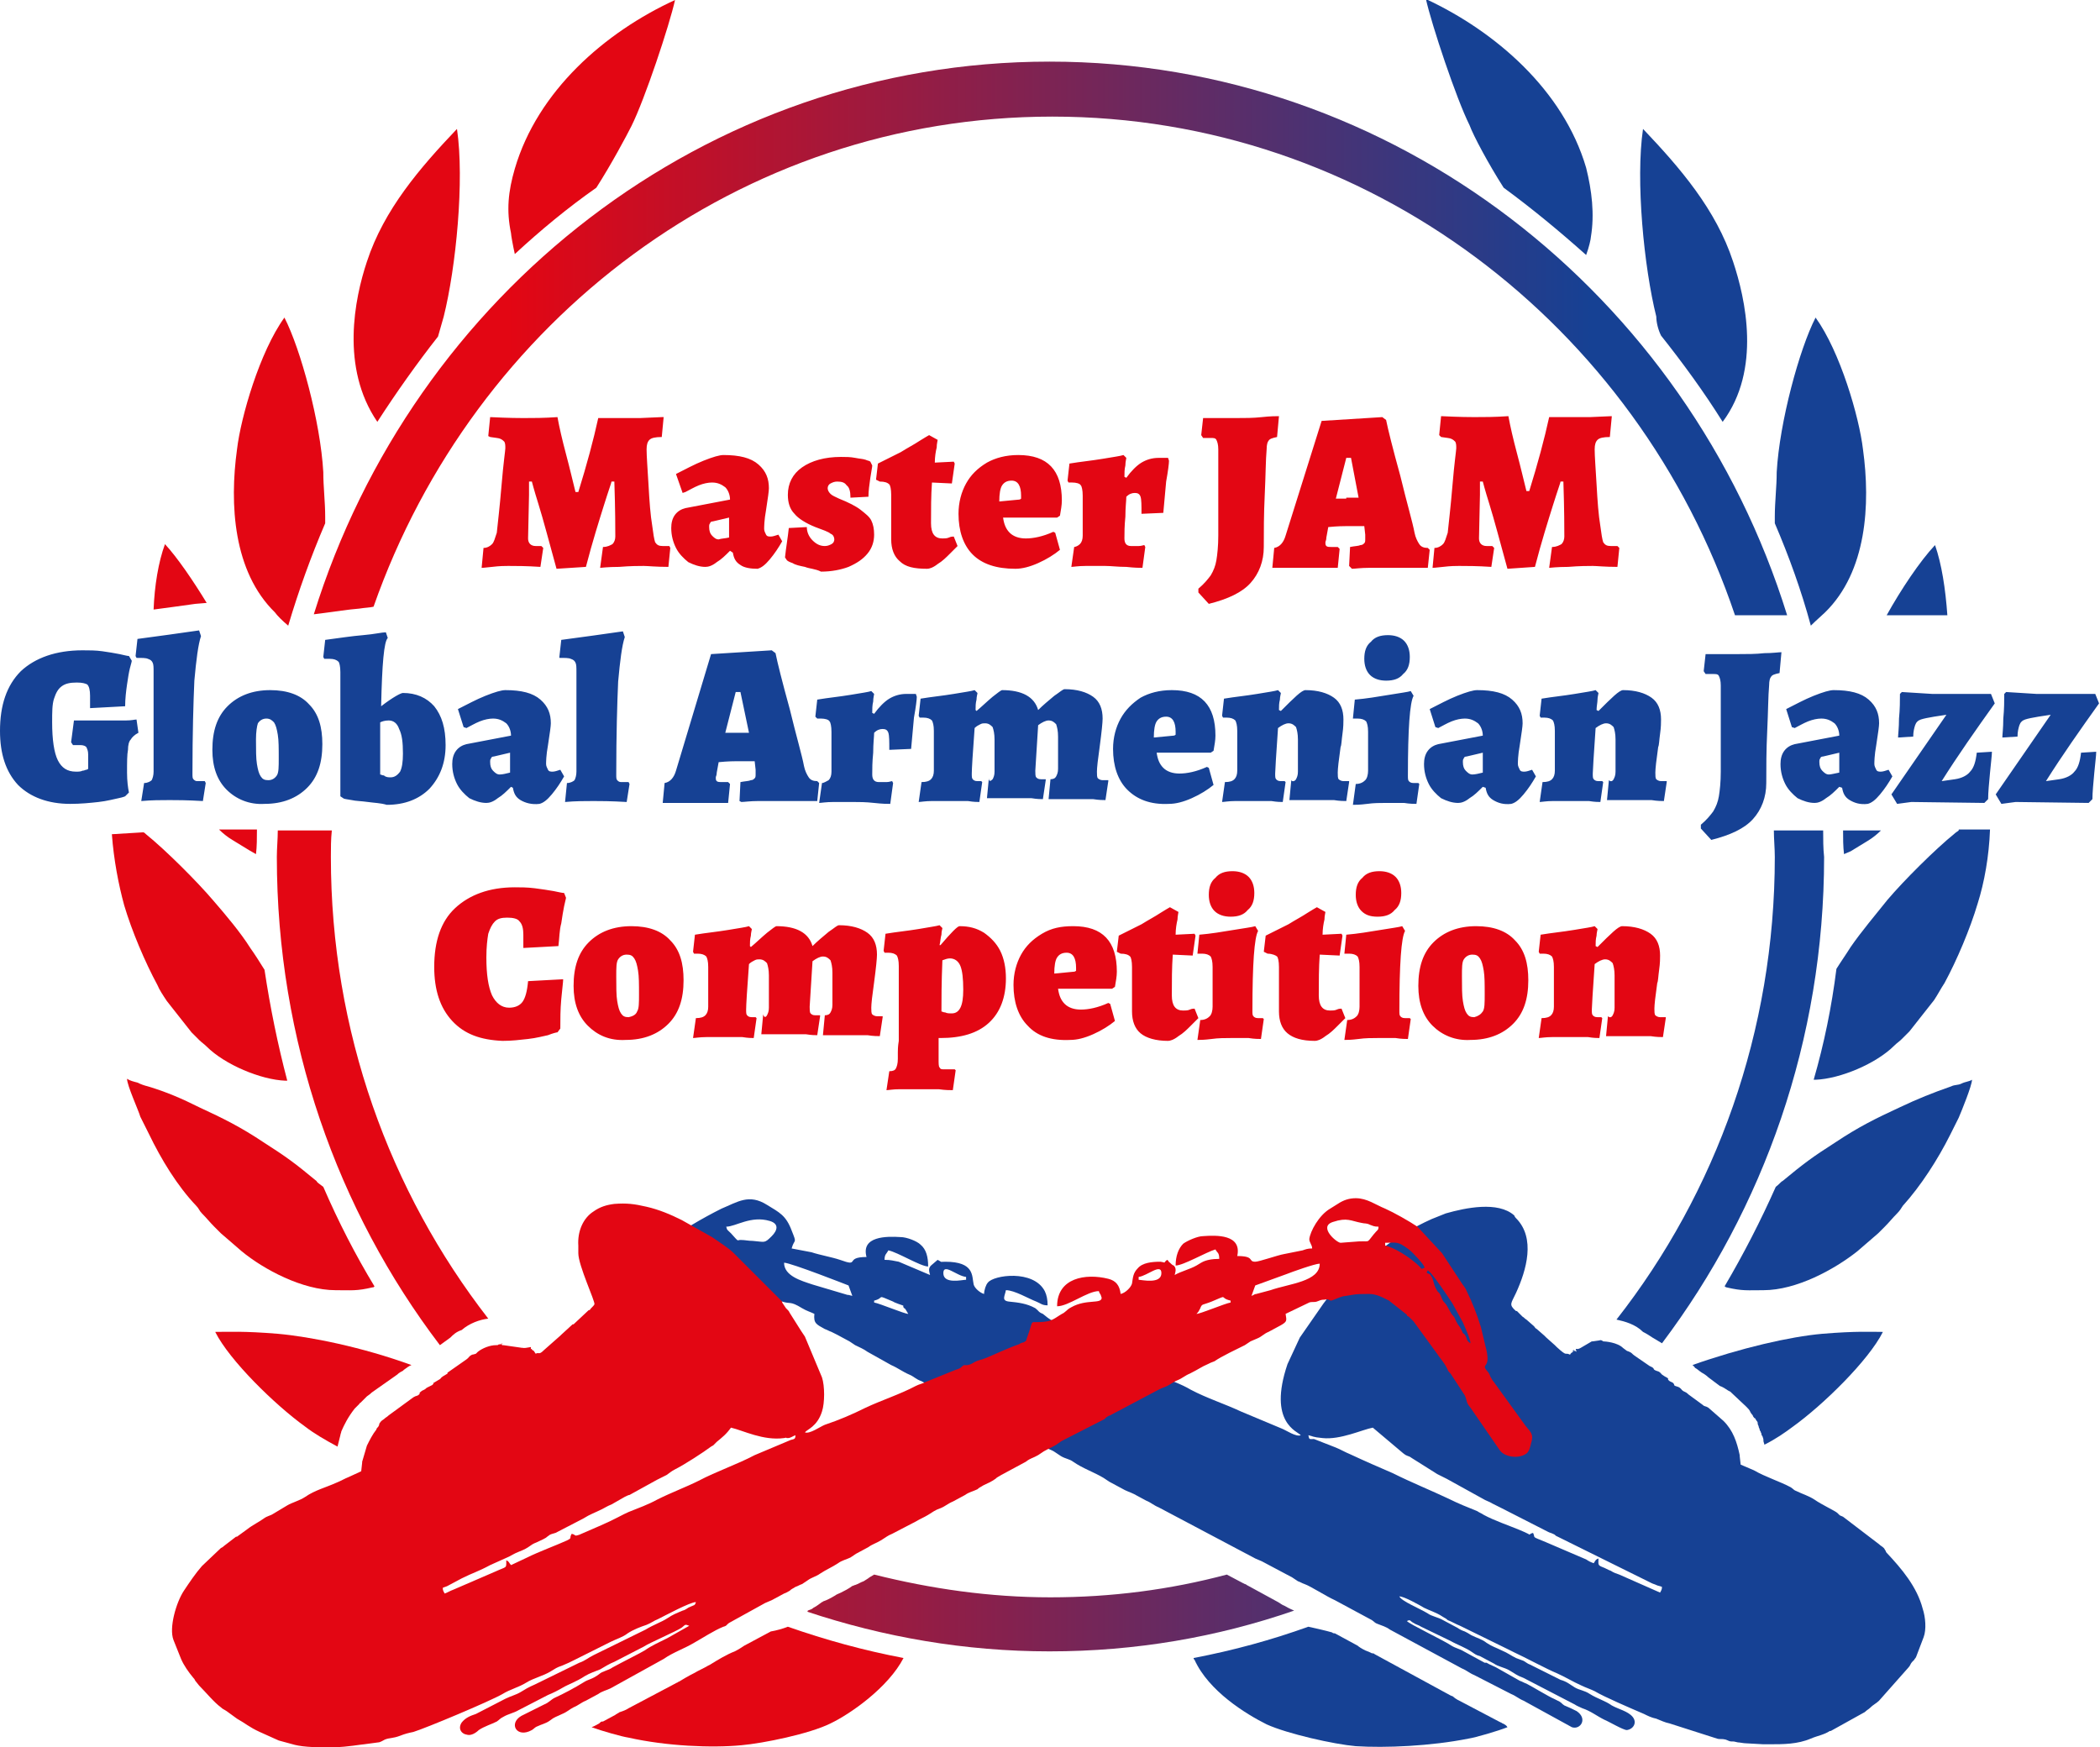
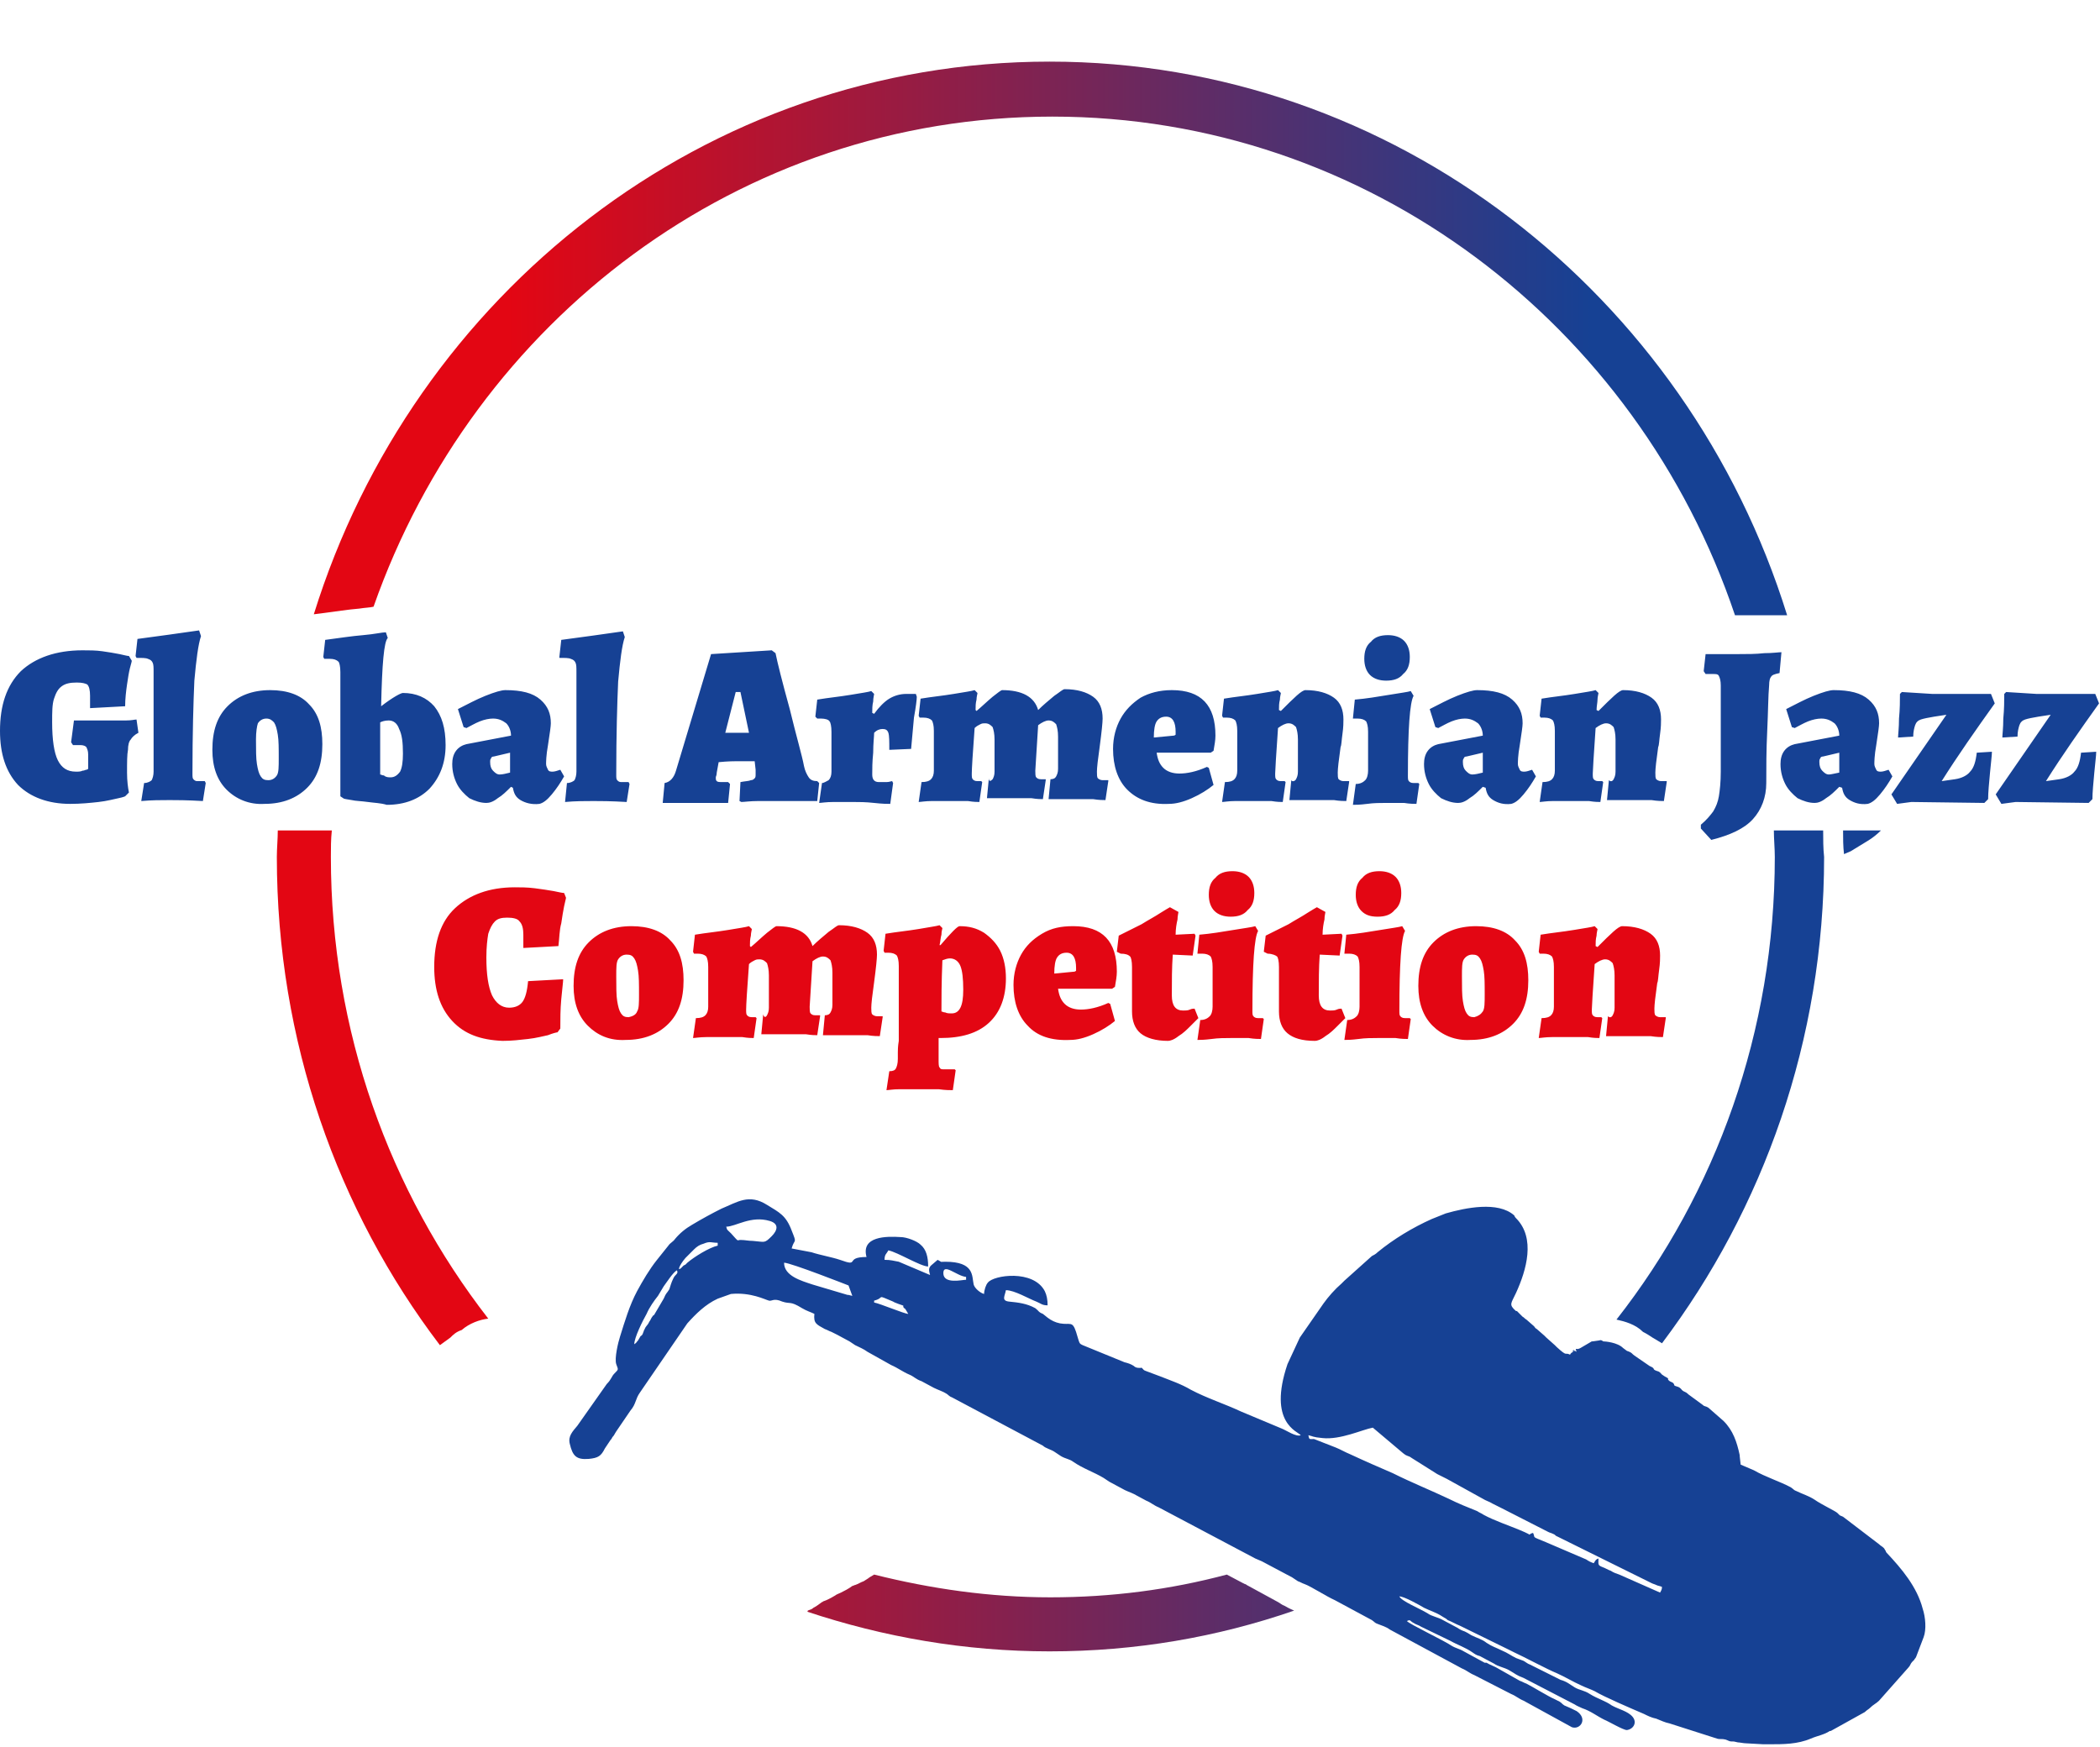
<svg xmlns="http://www.w3.org/2000/svg" version="1.1" id="Layer_1" x="0px" y="0px" viewBox="0 0 221.5 184.3" enable-background="new 0 0 221.5 184.3" xml:space="preserve">
  <g>
    <linearGradient id="SVGID_1_" gradientUnits="userSpaceOnUse" x1="29.162" y1="90.412" x2="192.331" y2="90.412">
      <stop offset="0.15" style="stop-color:#E30613" />
      <stop offset="0.85" style="stop-color:#164194" />
    </linearGradient>
    <path fill="url(#SVGID_1_)" d="M136.5,169.9L136.5,169.9c-8.1,2.8-16.7,4.3-25.8,4.3c-8.9,0-17.5-1.5-25.6-4.2l0,0   c0.1,0,0.1,0,0.1-0.1c0.2-0.1,0.4-0.1,0.6-0.3c0.4-0.2,0.6-0.4,0.9-0.6c0.1,0,0.1-0.1,0.2-0.1c0.3-0.1,0.7-0.3,1.2-0.6   c0.1-0.1,0.4-0.2,0.6-0.3c0.4-0.2,0.8-0.4,1.2-0.7c0.1,0,0.2-0.1,0.3-0.1c0.3-0.1,0.6-0.3,0.9-0.4c0.3-0.2,0.5-0.3,0.6-0.4l0.5-0.3   c6,1.5,12.2,2.4,18.6,2.4c6.4,0,12.6-0.8,18.6-2.4l1.7,0.9l0.2,0.1c0.1,0,0.2,0.1,0.2,0.1l3.3,1.8c0.2,0.1,0.4,0.3,0.7,0.4   C136,169.7,136.3,169.8,136.5,169.9z M35,87.6h-5.7c0,0.9-0.1,1.9-0.1,2.8c0,19.4,6.4,37.3,17.2,51.5l1.1-0.8   c0.3-0.3,0.6-0.6,1.2-0.8c0.8-0.7,1.9-1.1,2.8-1.2c-10.4-13.4-16.6-30.3-16.6-48.7C34.9,89.5,34.9,88.5,35,87.6z M188.5,64.9   C178,31.1,147.1,6.5,110.7,6.5C74.4,6.5,43.6,31,33.1,64.8l0.8-0.1c1.5-0.2,2.8-0.4,4-0.5c0.6-0.1,1.1-0.1,1.5-0.2   C50,33.8,78,12.3,111,12.3c33.3,0,61.7,22,72,52.6H188.5z M192.3,87.6h-5.2c0,0.9,0.1,1.9,0.1,2.8c0,18.4-6.2,35.4-16.7,48.8   c0.9,0.2,2,0.5,2.8,1.3l0,0c0.4,0.2,0.7,0.4,1,0.6l1,0.6c10.7-14.2,17.1-32,17.1-51.3C192.3,89.5,192.3,88.5,192.3,87.6z" />
    <g>
-       <path fill="#E30613" d="M39.8,44.5c-3.9-5.7-2.4-13-1.1-16.9c1.8-5.5,5.6-9.9,9.5-14c0.8,5.4-0.1,14.6-1.4,19.8    c-0.2,0.7-0.4,1.4-0.6,2.1C44,38.3,41.8,41.4,39.8,44.5L39.8,44.5z M30.4,66c1.1-3.7,2.4-7.3,3.9-10.8c0-0.3,0-0.5,0-0.7    c0-1.6-0.2-3.1-0.2-4.7c-0.3-5.3-2.4-13-4.1-16.3c-2.6,3.6-4.6,10.5-5,13.9c-0.8,5.8-0.4,12.9,4,17.2C29.2,64.9,29.8,65.5,30.4,66    z M54.3,26.8c2.7-2.5,5.6-4.9,8.6-7c1.6-2.5,3.2-5.5,3.7-6.5c1.4-2.8,4-10.6,4.6-13.3c-7.4,3.4-14.5,9.6-16.9,17.8    c-0.7,2.4-0.9,4.4-0.4,6.8C53.9,24.8,54.1,25.9,54.3,26.8z M22.7,140.5c1.5,3,6.3,7.7,9.5,10c0.9,0.7,2.1,1.4,3.4,2.1l0.3-1.2    c0-0.1,0.1-0.3,0.1-0.4c0.3-0.7,0.7-1.5,1.4-2.4c0.1-0.1,0.2-0.2,0.3-0.3l0.2-0.2c0,0,0-0.1,0.1-0.1c0.3-0.3,0.4-0.4,0.6-0.6    l0.1-0.1c0.3-0.2,0.4-0.3,0.5-0.4l2.7-1.9c0.2-0.2,0.4-0.3,0.6-0.4c0,0,0.1-0.1,0.1-0.1c0.3-0.2,0.5-0.4,0.8-0.5c0,0,0,0,0,0    c-5.2-1.9-10.7-3-14.1-3.3C25.7,140.4,24.1,140.5,22.7,140.5z M20.7,127.2c0.3,0.3,0.3,0.5,0.6,0.8c0.5,0.5,0.8,0.9,1.3,1.4    c0.3,0.3,0.4,0.4,0.7,0.7l2.2,1.9c2.3,1.9,6.4,4.1,9.9,4.1c1.7,0,2.2,0.1,3.9-0.3c0.1,0,0.1,0,0.2-0.1c-2-3.3-3.8-6.8-5.4-10.5    c-0.4-0.3-0.7-0.5-0.7-0.6c-2.3-1.9-3.1-2.5-5.6-4.1c-2.4-1.6-4.2-2.5-6.8-3.7c-1.8-0.9-3.4-1.6-5.4-2.2c-0.4-0.1-0.7-0.2-1.1-0.4    c-0.4-0.1-0.8-0.2-1.1-0.4c0,0.7,1.2,3.3,1.4,4l0.9,1.8C17,122.3,18.7,125.1,20.7,127.2z M81.3,172.1l-2.8,1.5    c-0.3,0.2-0.6,0.4-1,0.6c-0.8,0.3-1.8,0.9-2.6,1.4l-0.2,0.1c-0.5,0.3-1,0.5-1.5,0.8c-0.6,0.3-1.1,0.6-1.6,0.9    c-0.1,0-0.1,0.1-0.2,0.1l-5.1,2.7c-0.3,0.2-0.6,0.3-0.9,0.4c-0.1,0-0.1,0.1-0.2,0.1c-0.1,0.1-0.2,0.1-0.3,0.2l-1.3,0.7    c0,0-0.1,0-0.1,0c-0.1,0-0.2,0.1-0.3,0.2c-0.2,0.1-0.5,0.3-0.8,0.4c1.1,0.4,3.2,1,3.9,1.1c4,0.9,8.8,1.1,11.9,0.8    c2.3-0.2,7.2-1.2,9.4-2.3c2.1-1,6.1-3.8,7.7-6.9c-4.2-0.8-8.2-1.9-12.2-3.3C82.6,171.8,81.9,172,81.3,172.1z M17.6,105.6l2.6,3.3    c0.3,0.3,0.5,0.5,0.8,0.8c0.3,0.3,0.5,0.4,0.8,0.7c1.9,1.9,5.7,3.5,8.3,3.6c0.1,0,0.1,0,0.2,0c-1-3.8-1.8-7.7-2.4-11.7    c-0.5-0.8-1-1.6-1.5-2.3c-1-1.6-2.6-3.5-3.9-5c-1.7-2-5-5.3-7.1-7c-0.1-0.1-0.2-0.2-0.3-0.2l-3.3,0.2c0.2,2.7,0.7,5.3,1.3,7.5    c0.8,2.7,2.2,6,3.5,8.4C16.8,104.4,17.2,105,17.6,105.6z M21.8,63.6c-1.4-2.3-3.1-4.8-4.4-6.2c-0.7,1.9-1.1,4.4-1.2,6.9    c1.5-0.2,3-0.4,4.4-0.6L21.8,63.6z" />
-       <path fill-rule="evenodd" clip-rule="evenodd" fill="#E30613" d="M27.1,87.6c0,0.8,0,1.7-0.1,2.5c-0.2-0.1-0.5-0.3-0.7-0.4    l-1.8-1.1c-0.5-0.3-1-0.7-1.4-1.1H27.1z" />
-     </g>
+       </g>
    <g>
-       <path fill="#164194" d="M187.2,55.2c0-0.3,0-0.5,0-0.7c0-1.6,0.2-3.1,0.2-4.7c0.3-5.3,2.4-13,4.1-16.3c2.6,3.6,4.6,10.5,5,13.9    c0.8,5.8,0.4,12.9-4,17.2c-0.3,0.3-0.9,0.8-1.5,1.4C190,62.3,188.7,58.7,187.2,55.2z M175.2,35.4c2.3,2.9,4.5,5.9,6.5,9.1    c0,0,0,0,0,0c4.1-5.5,2.4-13,1.1-16.9c-1.8-5.5-5.6-9.9-9.5-14c-0.8,5.4,0.1,14.6,1.4,19.8C174.7,34,174.9,34.8,175.2,35.4z     M204.1,57.5c-1.6,1.7-3.6,4.7-5.1,7.4h6.4C205.2,62.1,204.8,59.5,204.1,57.5z M192.2,140.7c-3.4,0.3-8.6,1.5-13.7,3.3    c0,0,0.1,0,0.1,0.1c0.1,0,0.1,0.1,0.2,0.2c0.2,0.1,0.4,0.3,0.7,0.5c0.2,0.1,0.5,0.3,0.7,0.5l1.2,0.9c0.3,0.1,0.6,0.3,0.9,0.5    l0.2,0.1l1.7,1.6c0.2,0.2,0.3,0.3,0.4,0.5c0,0.1,0.1,0.1,0.1,0.2c0.1,0.1,0.2,0.2,0.2,0.3c0.1,0.1,0.1,0.2,0.2,0.2    c0.1,0.1,0.1,0.2,0.2,0.3c0.1,0.1,0.1,0.2,0.1,0.3c0,0.1,0.1,0.2,0.1,0.3c0,0.1,0.1,0.2,0.1,0.3c0,0.1,0.1,0.2,0.1,0.2    c0,0.1,0.1,0.2,0.1,0.3c0,0.1,0,0.1,0.1,0.2c0,0.1,0.1,0.2,0.1,0.4c0,0,0,0.1,0,0.1c0,0.1,0.1,0.3,0.1,0.4l0,0    c1.2-0.6,2.2-1.3,3-1.9c3.2-2.3,8-7,9.5-10C197.4,140.5,195.8,140.4,192.2,140.7z M205.8,114.6c-2,0.7-3.5,1.3-5.4,2.2    c-2.6,1.2-4.4,2.1-6.8,3.7c-2.5,1.6-3.3,2.2-5.6,4.1c-0.1,0-0.3,0.3-0.7,0.6c-1.6,3.6-3.4,7.1-5.4,10.5c0.1,0,0.1,0.1,0.2,0.1    c1.7,0.4,2.2,0.3,3.9,0.3c3.5,0,7.5-2.2,9.9-4.1l2.2-1.9c0.3-0.3,0.4-0.4,0.7-0.7c0.5-0.5,0.8-0.9,1.3-1.4    c0.3-0.3,0.4-0.5,0.6-0.8c1.9-2.1,3.7-4.9,5-7.5l0.9-1.8c0.3-0.7,1.4-3.4,1.4-4c-0.3,0.2-0.7,0.2-1.1,0.4S206.2,114.4,205.8,114.6    z M206.6,87.6c-0.1,0.1-0.3,0.2-0.4,0.3c-2.1,1.7-5.4,5-7.1,7c-1.2,1.5-2.8,3.4-3.9,5c-0.5,0.8-1,1.5-1.5,2.3    c-0.5,4-1.3,7.9-2.4,11.7c0,0,0.1,0,0.2,0c2.6-0.1,6.4-1.7,8.3-3.6c0.3-0.3,0.5-0.4,0.8-0.7c0.3-0.3,0.5-0.5,0.8-0.8l2.6-3.3    c0.4-0.6,0.7-1.2,1.1-1.8c1.3-2.4,2.7-5.7,3.5-8.4c0.7-2.2,1.2-5,1.3-7.8H206.6z M158.5,181.8c-0.1,0-0.1-0.1-0.2-0.1l-0.2-0.1    l-3.8-2c-0.4-0.2-0.8-0.4-1-0.6c0,0-0.1-0.1-0.2-0.1l-0.2-0.1l-7.9-4.3c-0.1-0.1-0.2-0.1-0.3-0.1c-0.2-0.1-0.4-0.2-0.7-0.3    c-0.4-0.2-0.7-0.4-0.8-0.5l-2.4-1.3c-0.1,0-0.2,0-0.3-0.1c-0.7-0.2-1.6-0.4-2.5-0.6c-3.9,1.4-7.9,2.5-12.1,3.3    c0,0.1,0,0.1,0.1,0.2c1.5,3.3,5.4,5.7,7.6,6.8c2.2,1,7.1,2.1,9.4,2.3c3.1,0.2,7.9,0,11.9-0.8c0.7-0.1,3.1-0.8,4.1-1.2    C158.9,182,158.7,181.9,158.5,181.8z M158.6,19.8c3,2.2,5.9,4.6,8.7,7.1c0.3-0.8,0.5-1.7,0.5-1.9c0.4-2.4,0.1-4.9-0.5-7.3    c-2.4-8.2-9.6-14.4-16.9-17.8c0.6,2.7,3.2,10.5,4.6,13.3C155.4,14.3,157,17.3,158.6,19.8z" />
      <path fill-rule="evenodd" clip-rule="evenodd" fill="#164194" d="M194.4,87.6c0,0.8,0,1.7,0.1,2.5c0.2-0.1,0.5-0.2,0.7-0.3    l1.8-1.1c0.5-0.3,1-0.7,1.4-1.1H194.4z" />
    </g>
  </g>
  <g>
    <path fill="#164194" d="M166.7,142.2c-0.2,0.1-0.2,0.1-0.5,0.1c0.1,0.3,0,0.1,0.1,0.3c-0.2-0.1-0.1-0.1-0.3-0.1   c-0.5,0.1,0.4-0.3-0.1,0.1c-0.1,0.1-0.2,0.1-0.3,0.3c-0.6-0.3-0.2,0.3-1.4-0.8c-0.1-0.1-0.1-0.1-0.2-0.2l-0.9-0.8   c-0.1-0.1-0.1-0.1-0.2-0.2l-0.8-0.7c-0.2-0.1-0.2-0.2-0.3-0.3l-0.8-0.7c-0.2-0.1-0.2-0.2-0.4-0.3l-0.6-0.6c0,0,0,0-0.1,0   c-0.8-0.7-0.5-0.8,0-1.9c1.1-2.4,2.1-5.8,0-7.9c-0.2-0.2-0.1-0.2-0.2-0.3c-1.7-1.5-5.1-0.8-7.2-0.2c-0.5,0.2-1,0.4-1.5,0.6   c-2,0.9-4,2.1-5.7,3.5c-0.2,0.2-0.4,0.3-0.6,0.4l-2.9,2.6c-0.2,0.2-0.1,0.1-0.3,0.3c-0.7,0.6-1.4,1.4-1.9,2.1l-2.5,3.6l-1.3,2.8   c-2.1,6.2,1.1,7.1,1.4,7.5c-0.5,0.2-1.5-0.5-2-0.7c-1.4-0.6-2.9-1.2-4.3-1.8c-1.7-0.8-3.6-1.4-5.3-2.3c-1-0.6-2.2-1-3.2-1.4   l-1.6-0.6c-0.3-0.1-0.3-0.4-0.5-0.3c-0.3,0-0.5,0-0.7-0.2c-0.3-0.2-0.6-0.3-1-0.4l-4.4-1.8c-0.4-0.2-0.3-0.1-0.7-1.4   c-0.4-1.2-0.6-0.7-1.7-0.9c-0.5-0.1-0.9-0.3-1.3-0.6l-0.5-0.4c-0.5-0.2-0.4-0.3-0.8-0.6c-0.9-0.5-1.8-0.6-2.8-0.7   c-0.8-0.1-0.4-0.6-0.3-1.2c0.9,0,2.4,0.9,3.2,1.2c0.5,0.2,0.6,0.4,1.2,0.4c0-0.6-0.1-1.1-0.3-1.5c-1.2-2.3-5.4-1.7-6-0.9   c-0.2,0.2-0.4,0.8-0.4,1.2c-0.4-0.1-1-0.6-1.1-1c-0.2-0.9,0.1-2.4-3-2.4c-0.7,0-0.2,0.1-0.8-0.2l-0.7,0.6c-0.3,0.3-0.2,0.6-0.1,1   l-3.3-1.4c-0.6-0.1-0.8-0.2-1.5-0.2c0-0.6,0.2-0.6,0.4-1c1,0.2,3.4,1.7,4.2,1.7c0-1-0.2-1.8-0.8-2.3c-0.4-0.4-1.5-0.8-2.1-0.8   c-1.5-0.1-4.2-0.1-3.6,2.1c-2.4,0-0.6,1.1-2.8,0.3c-0.9-0.3-2.1-0.5-3-0.8l-2.1-0.4c0.3-1.1,0.6-0.4,0-1.9   c-0.6-1.6-1.3-1.9-2.6-2.7c-1.9-1.2-3.1-0.3-4.8,0.4c-1,0.5-2.1,1.1-3.1,1.7c-0.7,0.4-1.3,0.9-1.8,1.5c-0.2,0.3-0.5,0.4-0.7,0.7   l-1.2,1.5c-0.8,1-1.5,2.2-2.1,3.3c-0.8,1.5-1.3,3.2-1.8,4.8c-0.2,0.6-0.6,2.3-0.4,2.9c0.2,0.6,0.3,0.5-0.2,1   c-0.3,0.3-0.3,0.6-0.8,1.1l-3.1,4.4c-0.5,0.6-1,1.1-0.8,1.9c0.3,1.3,0.7,1.7,2,1.6c1-0.1,1.3-0.3,1.7-1.1l0.6-0.9   c0.1-0.1,0.1-0.1,0.2-0.3c0.2-0.2,0.2-0.3,0.4-0.6l1.5-2.2c0.6-0.7,0.5-1.2,1-1.9l5-7.3c0.9-1,1.9-2,3.2-2.6   c0.3-0.1,1.1-0.4,1.4-0.5c2.1-0.2,3.6,0.6,4,0.7c0.3,0.1,0.5-0.3,1.4,0.1c0.9,0.3,0.8-0.1,2.1,0.7c0.5,0.3,0.9,0.4,1.3,0.6   c-0.1,1,0.2,1.1,1.1,1.6c0.3,0.1,0.4,0.2,0.7,0.3c0.2,0.1,0.4,0.2,0.6,0.3l1.3,0.7c0.3,0.2,0.3,0.2,0.6,0.4   c0.4,0.2,0.9,0.4,1.3,0.7l2.5,1.4c0.7,0.3,1.2,0.7,1.9,1c0.5,0.2,0.7,0.5,1.3,0.7l1.3,0.7c0.4,0.2,1,0.4,1.3,0.6   c0.2,0.1,0.3,0.3,0.6,0.4l9.6,5.1c0.3,0.3,0.9,0.4,1.3,0.7c0.3,0.2,0.3,0.2,0.6,0.4c0.5,0.3,0.9,0.3,1.3,0.6c1,0.7,2.2,1.1,3.2,1.7   c0.3,0.2,0.3,0.2,0.6,0.4l1.3,0.7c0.5,0.3,0.9,0.4,1.3,0.6l1.3,0.7c0.5,0.2,0.8,0.5,1.3,0.7l10.2,5.4c0.2,0.1,0.5,0.2,0.7,0.3   l3.2,1.7c0.3,0.2,0.3,0.2,0.6,0.4c0.3,0.1,0.4,0.2,0.7,0.3c0.6,0.2,2.3,1.3,3.2,1.7l3.9,2.1c0.3,0.2,0.3,0.3,0.6,0.4   c0.5,0.2,0.9,0.3,1.3,0.6l7.6,4.1c0.5,0.2,0.8,0.5,1.3,0.7l3.9,2c0.5,0.2,0.8,0.5,1.3,0.7l5.1,2.8c0.9,0.3,1.7-0.9,0.5-1.7   c-0.4-0.2-0.8-0.4-1.3-0.6c-0.3-0.2-0.2-0.2-0.5-0.4c-0.2-0.1-0.4-0.2-0.6-0.3c-0.5-0.2-2.3-1.3-2.9-1.6c-0.3-0.1-0.4-0.2-0.7-0.3   l-2.3-1.3c-0.3-0.2-0.9-0.4-1.2-0.6c0,0,0,0-0.1,0c0,0,0,0-0.1,0l-2.2-1.2c-0.5-0.3-0.8-0.3-1.3-0.6c-0.7-0.5-4.5-2.3-4.7-2.6   c0.4-0.2,0.3,0,0.7,0.2c0.3,0.2,0.5,0.2,0.8,0.4l3.1,1.5c0.7,0.4,1.6,0.7,2.3,1.2c0.3,0.2,0.4,0.3,0.8,0.4l1.5,0.8   c0.4,0.3,1.1,0.4,1.6,0.7c0.7,0.4,0.7,0.5,1.5,0.8l5.4,2.8c0.3,0.2,0.4,0.2,0.8,0.4c0.9,0.3,1.5,0.8,2.3,1.2c0.5,0.2,2,1.1,2.4,1.1   c0.7-0.1,1.1-0.8,0.6-1.4c-0.5-0.6-1.5-0.8-2.2-1.2c-0.7-0.5-1.5-0.7-2.3-1.2c-0.6-0.4-1.1-0.4-1.6-0.7c-0.5-0.3-0.8-0.6-1.5-0.8   l-3.2-1.6c-0.3-0.1-0.5-0.3-0.7-0.4c-0.3-0.1-0.5-0.2-0.8-0.3c-0.6-0.3-0.8-0.5-1.5-0.8c-0.6-0.3-1-0.4-1.6-0.8   c-0.5-0.4-1-0.5-1.6-0.8c-0.3-0.2-0.5-0.3-0.7-0.4c-0.3-0.1-0.5-0.2-0.8-0.4l-1.5-0.8c-0.5-0.3-1.2-0.4-1.6-0.7   c-0.8-0.5-2.8-1.3-3-1.8c0.5,0,2.1,0.9,2.6,1.2c0.6,0.3,1.3,0.5,1.9,0.9c0.3,0.2,0.4,0.2,0.6,0.4c0.5,0.2,0.8,0.4,1.3,0.6l5.1,2.5   c0.2,0.1,0.4,0.2,0.6,0.3c1.1,0.5,3.5,1.8,4.5,2.2c0.9,0.4,1.7,0.9,2.6,1.3c0.4,0.2,1,0.4,1.4,0.6c1,0.6,3.8,1.8,5.2,2.4   c0.4,0.2,0.8,0.4,1.3,0.5c0.5,0.2,0.9,0.4,1.4,0.5l5,1.6c0.3,0.1,0.5,0,0.9,0.1c0.3,0.1,0.4,0.2,0.6,0.2c0.3,0,0.3,0,0.7,0.1   c0.2,0,0.6,0.1,0.9,0.1l1.8,0.1c0.3,0,0.1,0,0.3,0c0.3,0-0.1,0,0.3,0c1.5,0,3,0,4.4-0.6c0.7-0.3,1.4-0.4,2-0.8c0,0,0,0,0.1,0l3.6-2   c0.2-0.2,0.4-0.3,0.5-0.4c0.4-0.4,0.7-0.5,1-0.8l3.1-3.5c0.2-0.2,0.2-0.4,0.4-0.6l0.2-0.2c0.1-0.2,0.1-0.1,0.2-0.3l0.8-2.1   c0.3-0.8,0.2-2.1-0.1-3c-0.6-2.3-2.2-4.2-3.8-5.9c0,0-0.1-0.1-0.1-0.2c-0.1-0.1-0.1-0.2-0.2-0.3c-0.2-0.2-0.3-0.2-0.5-0.4l-3.8-2.9   c-0.4-0.2-0.2,0-0.6-0.4c-0.2-0.2-1.7-0.9-2.4-1.4c-0.6-0.4-1.3-0.6-1.9-0.9c-0.3-0.1-0.3-0.2-0.6-0.4c-1.1-0.6-2.7-1.1-3.9-1.8   l-1.4-0.6l-0.1-0.9c0,0,0,0,0-0.1c-0.3-1.4-0.7-2.6-1.7-3.6l-1.6-1.4c-0.3-0.2-0.4-0.1-0.6-0.3l-1.5-1.1c-0.4-0.4-0.5-0.2-0.8-0.6   c-0.2-0.2-0.3-0.2-0.6-0.3c-0.2-0.1,0,0-0.2-0.3c-0.3-0.2-0.3-0.1-0.5-0.3c-0.2-0.2,0.2-0.1-0.4-0.4l-0.3-0.2   c-0.2-0.2-0.2-0.3-0.6-0.4c-0.5-0.2,0-0.2-0.7-0.5l-1.6-1.1c-0.3-0.2-0.2-0.3-0.8-0.5l-0.4-0.3c-0.6-0.6-1.9-0.7-2.1-0.7   c0,0-0.2-0.2-0.4-0.1l-0.7,0.1c0,0,0,0-0.1,0L166.7,142.2z M76.6,129.4c1,0,2.6-1.2,4.6-0.6c1,0.3,0.8,1,0.2,1.6   c-0.8,0.8-0.7,0.6-2,0.5c-0.5,0-0.8-0.1-1.3-0.1c-0.4,0-0.1,0.3-1-0.7C76.7,129.7,76.7,129.8,76.6,129.4 M75.7,131.1v0.3   c-0.9,0.2-2.5,1.2-3.2,1.8c-0.1,0.1-0.1,0.1-0.2,0.2l-0.2,0.1c-0.8,0.9-0.5,0,0.2-0.8c0.3-0.3,0.6-0.6,0.9-0.9   c0.3-0.3,0.6-0.5,1-0.6C74.9,130.9,75,131.1,75.7,131.1 M82.7,133.2c0.7,0,6.8,2.4,6.8,2.4l0.4,1.1l-0.4-0.1c0,0,0,0-0.1,0   l-3.7-1.1C84.5,135.1,82.7,134.6,82.7,133.2 M66.9,141.8c0-0.7,0.9-2.5,1.3-3.2c0.3-0.7,0.8-1.4,1.2-1.9l0.6-1   c0.3-0.4,1-1.5,1.4-1.7c0.2,0.4-0.2,0.4-0.4,0.9c-0.2,0.4-0.3,0.8-0.4,1.1c-0.3,0.5-0.3,0.3-0.6,1l-1,1.7c-0.2,0.2,0-0.1-0.2,0.2   c-0.1,0.1-0.2,0.4-0.3,0.5c-0.3,0.6-0.3,0.3-0.6,1c0,0.1-0.1,0.2-0.1,0.3c-0.3,0.5,0-0.2-0.5,0.7C67.1,141.6,67.2,141.6,66.9,141.8   z M99.5,134.3c0-1.1,1.4,0.3,2.4,0.4v0.3C101.5,135,99.5,135.5,99.5,134.3 M92.2,137.2c1.2-0.3,0.1-0.7,2,0.1c0.1,0.1,1,0.4,1,0.4   c0.2,0.1,0,0,0.1,0.2c0,0,0,0.1,0.1,0.1l0.1,0.1c0.1,0.2,0.2,0.3,0.3,0.5c-0.4,0-3-1.1-3.6-1.2V137.2z M166.7,142.2l0.1,0.2   L166.7,142.2z M166.4,142.4C166.5,142.3,166.5,142.4,166.4,142.4L166.4,142.4z M138,151.4c0.5,0.1,0.4,0.2,1.5,0.3   c1.9,0.2,4.2-0.9,5.3-1.1l3.2,2.7c0.5,0.4,0.5,0.2,0.9,0.5l2.7,1.7c0.4,0.2,0.6,0.3,1,0.5l3.8,2.1c0.3,0.2,0.7,0.3,1,0.5   c0.4,0.2,0.6,0.3,1,0.5l4.9,2.5c0.2,0.1,0.3,0.1,0.5,0.2c0.3,0.1,0.2,0.2,0.5,0.3l9.9,4.9c0.2,0.1,0.3,0.1,0.5,0.2   c0.2,0.1,0.4,0.1,0.6,0.2c0,0.3-0.1,0.4-0.2,0.6l-4.3-1.9c-0.3-0.1-0.6-0.2-0.9-0.4c-0.3-0.1-0.6-0.3-0.9-0.4   c-0.5-0.2-0.4-0.3-0.4-0.9c-0.3,0.1-0.3,0.2-0.5,0.5c-0.3-0.1-0.5-0.2-0.8-0.4l-4.2-1.8c-1.7-0.7-1.1-0.4-1.4-1   c-0.8,0.2,0.3,0.4-1.4-0.3c-1.2-0.5-2.7-1-3.8-1.6c-0.3-0.2-0.4-0.2-0.7-0.4c-1-0.4-2-0.8-3-1.3c-1.9-0.9-3.9-1.7-5.9-2.7   c-1.4-0.6-3-1.3-4.5-2c-0.5-0.2-1-0.5-1.5-0.7l-2.3-0.9C138.1,151.8,138.1,151.9,138,151.4" />
-     <path fill="#E30613" d="M55.2,142.2C55.2,142.1,55.1,142.1,55.2,142.2l-2.1-0.3c-0.3,0,0.1,0.1-0.1,0c-0.5-0.2,0.3-0.2-0.1-0.1   c-0.6,0-0.1,0.1-0.6,0.1c-0.6,0-1.4,0.3-1.9,0.7l-0.2,0.2c0,0-0.3,0.1-0.4,0.1c-0.4,0.2-0.3,0.3-0.6,0.5l-2,1.4c0,0,0,0,0,0.1   l-0.5,0.3c-0.3,0.2-0.1,0.2-0.5,0.4l-0.5,0.3c-0.1,0.1,0.2-0.1-0.1,0.2l-0.6,0.3c-0.3,0.3-0.4,0.2-0.6,0.4c-0.3,0.2,0,0.1-0.2,0.3   c-0.2,0.2-0.3,0.1-0.6,0.3l-2.6,1.9c-0.2,0.2-0.3,0.2-0.5,0.4c-0.3,0.2-0.3,0.2-0.5,0.5c0,0,0,0,0,0.1l-0.1,0.2   c-0.1,0.1-0.2,0.2-0.2,0.3c-0.4,0.5-0.7,1.1-1,1.7l-0.5,1.7c0,0,0,0,0,0.1l-0.1,0.9l-1.3,0.6c-0.5,0.2-0.8,0.4-1.3,0.6   c-1.1,0.5-2.3,0.8-3.3,1.5c-0.6,0.4-1.4,0.6-1.9,0.9l-1.5,0.9c-0.3,0.2-0.6,0.2-1,0.5c-0.4,0.3-1.2,0.7-1.7,1.1l-1.1,0.8   c0,0,0,0-0.1,0l-1.3,1c-0.1,0.1-0.1,0.1-0.3,0.2l-2,1.9c-0.7,0.8-1.3,1.7-1.9,2.6c-0.8,1.2-1.6,3.9-1.1,5.2l0.8,2   c0.3,0.7,0.8,1.4,1.3,2c0.1,0.1,0.1,0.1,0.2,0.3l0.4,0.5c0.7,0.7,1.6,1.8,2.3,2.3c0.2,0.2,0.3,0.2,0.6,0.4l1.1,0.8   c0.9,0.5,1.3,0.9,2.4,1.4l2,0.9c1.6,0.4,1.7,0.6,3.7,0.7l2.3,0c1.1,0,2.8-0.3,3-0.3l1.5-0.2c0.2,0,0.5-0.2,0.7-0.3   c0.5-0.2,0.8-0.1,1.6-0.4c0.5-0.2,0.9-0.3,1.4-0.4c1.3-0.4,8-3.2,9.4-4c0.8-0.5,1.7-0.7,2.5-1.2c0.8-0.5,1.8-0.7,2.6-1.2   c0.5-0.3,0.6-0.4,1.2-0.6c0.5-0.2,0.9-0.4,1.3-0.6l3.8-1.9c0.6-0.3,1.3-0.5,1.8-0.9c0.6-0.4,1.4-0.7,2-0.9c0.5-0.2,0.7-0.4,1.2-0.6   c0.8-0.4,3.4-1.8,4-1.8c-0.1,0.4-0.2,0.3-0.6,0.5c-0.3,0.1-0.4,0.3-0.8,0.4c-0.7,0.3-1,0.4-1.6,0.8c-0.6,0.4-1.5,0.7-2.3,1.2   l-5.5,2.7c-0.6,0.3-0.9,0.6-1.5,0.8l-4.7,2.3c-0.7,0.3-1,0.5-1.5,0.8c-0.5,0.3-1,0.4-1.6,0.7l-3.1,1.6c-0.6,0.2-1.1,0.4-1.5,0.9   c-0.4,0.6-0.1,1.2,0.6,1.3c0.4,0.1,0.9-0.2,1.2-0.5c0.6-0.4,1.3-0.6,1.9-0.9c0.3-0.2,0.3-0.3,0.7-0.5c0.5-0.3,1.1-0.4,1.6-0.7   l3.1-1.6c0.5-0.2,1.1-0.5,1.6-0.8c0.5-0.3,1.4-0.6,2.3-1.2c0.5-0.3,1.1-0.5,1.6-0.7c0.5-0.3,1-0.6,1.5-0.8l3.1-1.6   c0.6-0.4,3.4-1.6,4-2c0.4-0.3,0.3-0.4,0.8-0.2l-2.3,1.3c-0.8,0.4-1.7,0.8-2.4,1.3c-0.3,0.2-2.5,1.3-3.4,1.8   c-0.4,0.3-1.1,0.4-1.4,0.7c-0.8,0.6-1.1,0.5-1.7,0.9c-0.8,0.5-2.1,1.2-3,1.6c-0.4,0.2-0.6,0.5-1.1,0.7l-2.4,1.2   c-1.4,0.8-0.5,2.4,1.1,1.5c0.2-0.1,0.3-0.3,0.6-0.4c0.4-0.2,0.9-0.3,1.3-0.6c0.5-0.4,0.7-0.4,1.3-0.7c0.5-0.2,0.8-0.5,1.2-0.7   c0.5-0.2,0.8-0.5,1.3-0.7l1.3-0.7c0.4-0.3,0.9-0.4,1.3-0.6L70,175c1-0.7,2.2-1.1,3.2-1.7c0.9-0.5,2.1-1.3,3.1-1.7   c0.4-0.1,0.3-0.2,0.6-0.4l3.8-2.1c0.2-0.1,0.5-0.2,0.7-0.3l1.3-0.7c0.3-0.1,0.4-0.2,0.6-0.3c0.2-0.2,0.3-0.2,0.6-0.4   c0.3-0.1,0.4-0.2,0.7-0.3c0.3-0.2,0.3-0.2,0.6-0.4c0.4-0.3,0.9-0.4,1.3-0.7c0.6-0.4,1.3-0.7,1.9-1.1c0.4-0.3,0.9-0.4,1.3-0.6   c0.3-0.2,0.3-0.2,0.6-0.4l1.3-0.7c0.4-0.3,0.8-0.4,1.3-0.7c0.5-0.3,0.7-0.5,1.2-0.7l2.5-1.3c0.5-0.3,0.8-0.4,1.3-0.7   c0.5-0.3,0.7-0.5,1.3-0.7c0.5-0.2,0.8-0.5,1.3-0.7l1.3-0.7c0.4-0.3,0.9-0.4,1.3-0.6c0.2-0.2,0.3-0.2,0.6-0.4   c0.4-0.2,0.9-0.4,1.3-0.7c0.2-0.2,0.3-0.2,0.6-0.4l2.6-1.4c0.5-0.4,0.8-0.4,1.3-0.7c0.3-0.2,0.3-0.2,0.6-0.4   c0.5-0.3,1.1-0.5,1.6-0.9c0.2-0.1,0.1-0.1,0.3-0.2l4.5-2.3c0.2-0.2,0.3-0.3,0.6-0.4l5.1-2.7c0.2-0.1,0.4-0.2,0.7-0.3   c0.5-0.2,0.8-0.5,1.3-0.7c0.5-0.2,0.8-0.5,1.3-0.7c1-0.5,1.2-0.7,1.9-1c0.2-0.1,0.4-0.2,0.7-0.3c0.7-0.5,2.4-1.3,3.2-1.7   c0.3-0.2,0.3-0.2,0.6-0.4c0.2-0.1,0.5-0.2,0.7-0.3c0.5-0.2,0.7-0.5,1.2-0.7l1.3-0.7c0.7-0.4,0.6-0.5,0.5-1.2l2.5-1.2   c0.3-0.1,0.5,0,0.8-0.1c0.3-0.1,0.4-0.2,0.8-0.2c0.5-0.1,0.5,0.1,0.7,0.1c0.1,0,0,0,0.3-0.1c1.2-0.5,0.9-0.3,1.9-0.5   c0.5-0.1,1.1-0.1,1.8-0.1c0.8,0,1.5,0.4,2.1,0.7l1.9,1.5c0,0,0,0,0,0.1l0.2,0.1c0.3,0.3,0.2,0.2,0.5,0.5l2.4,3.3   c0.4,0.6,0.8,1,1.1,1.6c0.2,0.4,0.1,0.3,0.4,0.6l1.5,2.3c0.3,0.7,0.1,0.7,0.6,1.3l3.1,4.5c0.5,0.7,1.9,0.9,2.7,0.4   c0.4-0.2,0.5-0.8,0.6-1.2c0.1-0.3,0.1-0.4,0.1-0.7c-0.1-0.5-0.4-0.7-0.7-1.1l-3.4-4.7c-0.2-0.2,0,0-0.2-0.3   c-0.2-0.3-0.1-0.3-0.3-0.6c-0.8-0.9-0.1-0.5-0.1-1.5c0-0.3-0.1-0.9-0.2-1.2l-0.5-2.1c-0.4-1.3-0.9-2.6-1.5-3.8   c-0.1-0.3-0.3-0.5-0.5-0.8l-2.1-3.2l-2.6-2.8c-0.9-0.6-2.5-1.5-3.4-1.9c-1-0.4-1.9-1.1-3.1-1.1c-0.7,0-1.3,0.2-1.9,0.6l-0.8,0.5   c-1.2,0.7-2.1,2.4-2.2,3.2c0,0.4,0.3,0.6,0.3,1c-0.5,0-0.7,0.1-1,0.2l-2,0.4c-0.6,0.1-2.6,0.8-3,0.8c-0.8,0,0-0.6-1.9-0.6   c0.5-2.3-2.2-2.2-3.6-2.1c-0.6,0-1.7,0.5-2.1,0.8c-0.5,0.5-0.8,1.3-0.8,2.3c0.8,0,3.2-1.4,4.2-1.7c0.2,0.4,0.4,0.3,0.4,1   c-0.7,0-1.4,0.1-1.9,0.4c-0.2,0.1-0.3,0.2-0.5,0.3c-0.7,0.4-1.6,0.6-2.3,1c0.1-0.4,0.2-0.7-0.1-1c-0.1,0-0.3-0.2-0.4-0.3   c-0.3-0.2,0-0.1-0.3-0.3c-0.5,0.4,0,0.3-0.7,0.2c-0.9,0-1.9,0.1-2.4,0.7c-0.5,0.5-0.5,1-0.6,1.6c-0.1,0.4-0.7,1-1.2,1.1   c-0.1-0.9-0.5-1.4-1.3-1.6c-2.4-0.6-5.4-0.1-5.4,2.9c1.2,0,3.2-1.6,4.4-1.6c0.1,0.3,0.1,0.2,0.2,0.4l0.1,0.3c0,0.7-1.6,0.1-3.2,1   c-0.4,0.2-0.4,0.3-0.8,0.6c-0.6,0.3-1.1,0.8-1.8,0.9c-2.1,0.3-1.2-0.6-2.1,1.8c-0.1,0.4-0.1,0.2-0.3,0.4c-0.1,0-0.4,0.1-0.5,0.2   c-0.6,0.2-1.3,0.5-2,0.8c-0.7,0.3-1.3,0.6-1.9,0.8c-0.4,0.1-0.7,0.2-1,0.4c-0.5,0.3-0.9,0.2-0.9,0.2c-0.4,0.2-0.2,0.3-0.9,0.5   l-3.2,1.3c-0.4,0.2-0.6,0.2-1,0.4c-1.7,0.9-3.6,1.5-5.3,2.3c-1.4,0.7-2.8,1.3-4.3,1.8c-0.5,0.2-1.6,1-2.1,0.8   c0.2-0.3,1.3-0.6,1.8-2.2c0.3-0.9,0.3-2.7,0-3.6l-1.8-4.3c-0.2-0.3-0.2-0.3-0.4-0.6l-1.2-1.9c-0.1-0.2-0.1-0.2-0.2-0.3   c-0.2-0.2,0,0-0.2-0.2l-0.4-0.6c0,0,0,0,0-0.1l-5.1-5.1c-0.6-0.6-1.6-1.2-2.3-1.7l-3.2-1.8c-1.2-0.6-2.4-1.1-3.7-1.4   c-1.3-0.3-2.1-0.4-3.4-0.3c-0.8,0.1-1.5,0.3-2.2,0.8c-1.1,0.7-1.7,2.1-1.6,3.6c0,0.4,0,0.6,0,0.8c0,1.3,1.8,5.1,1.7,5.4   c-0.1,0.2-0.4,0.4-0.5,0.6c0,0,0,0-0.1,0l-1.6,1.5c0,0,0,0-0.1,0l-1.2,1.1c0,0-0.1,0.1-0.1,0.1l-1.7,1.5c-0.6,0.6-0.5,0.2-0.9,0.4   l-0.2-0.3c-0.6-0.3,0.3-0.2-0.2-0.2c0,0,0,0,0,0c0,0,0,0-0.1,0l-0.1,0.1c0.1-0.1,0.1-0.1,0.1-0.3C55.4,142.2,55.4,142.2,55.2,142.2   z M141.4,131.1c-0.4,0-2.4-1.7-0.8-2.2c1.5-0.5,1.9-0.1,3,0.1c0.4,0.1,0.5,0,0.9,0.2c0.3,0.1,0.4,0.2,0.9,0.2   c0,0.4-0.1,0.3-0.5,0.8c-0.9,1.1-0.2,0.6-2.2,0.8L141.4,131.1z M146.2,131.1c1.1,0,1.2-0.2,2.4,0.7c0.4,0.3,1.6,1.6,1.6,1.8   c0,0,0.2,0.1-0.1,0.2c-0.3,0.1,0,0.1-0.7-0.5c-0.8-0.7-2.3-1.7-3.3-1.9V131.1z M132,136.7l0.4-1.1l3.3-1.2c0.5-0.2,3-1.1,3.5-1.1   c0,1.9-3.2,2.1-5.2,2.8l-1.5,0.4C132.3,136.5,132.3,136.6,132,136.7 M150.6,134c0.5,0.3,2.2,2.9,2.6,3.5l1.1,2   c0.2,0.5,0.8,1.7,0.8,2.2c-0.5-0.3-0.3-0.5-0.6-0.9c-0.2-0.3-0.1,0.1-0.3-0.4c-0.4-0.8-0.3-0.4-0.6-1c-0.3-0.6,0-0.2-0.5-0.8   l-0.4-0.7c-0.3-0.6-0.4-0.4-0.6-0.9c-0.4-1-0.3-0.4-0.6-1c-0.4-0.7-0.2-1-0.7-1.6C150.5,134.3,150.4,134.3,150.6,134z M120.1,135   v-0.3c0.9-0.1,2.4-1.5,2.4-0.4C122.5,135.5,120.4,135,120.1,135 M126.2,138.6c0.1-0.1,0.2-0.2,0.3-0.4c0.1-0.3,0,0.1,0.1-0.2   c0.2-0.5,0.2-0.3,1.2-0.7c1.9-0.8,0.7-0.4,2-0.1v0.2C129.2,137.5,126.6,138.6,126.2,138.6 M55.2,142.2l-0.1,0.2L55.2,142.2z    M55.4,142.4L55.4,142.4C55.4,142.4,55.4,142.4,55.4,142.4 M60.3,161.8c-0.3,0.5,0.1,0.4-0.5,0.7c-1.1,0.5-3,1.2-4.2,1.8l-1.7,0.8   c-0.2-0.2-0.2-0.4-0.5-0.5c0,0.9,0.1,0.6-1.2,1.2l-4.4,1.9c-0.3,0.1-0.6,0.3-0.9,0.4c-0.1-0.2-0.2-0.3-0.2-0.6   c0.2-0.1,0.3-0.1,0.5-0.2l1.5-0.8c1.2-0.6,1.7-0.7,3-1.4l2-0.9c0.4-0.2,0.5-0.3,1-0.5c1.3-0.5,1.1-0.7,1.9-1   c1.3-0.6,0.8-0.4,1.4-0.8c0.2-0.1,0.3-0.1,0.6-0.2l2.9-1.5c0.8-0.5,1.2-0.6,2-1c0.4-0.2,0.5-0.3,1-0.5l1.4-0.8   c0.2-0.1,0.4-0.2,0.5-0.2l2.9-1.6c0.4-0.2,0.6-0.3,1-0.5c0.3-0.2,0.5-0.4,0.9-0.6c1-0.5,3-1.8,3.8-2.4c0.2-0.1,0.1-0.1,0.2-0.1   l0.4-0.4c0.6-0.5,1-0.8,1.5-1.5c1.3,0.3,3.4,1.4,5.6,1.1c0.5-0.1,0,0,0.4,0c0.3,0,0.5-0.2,0.8-0.3c0,0.4-0.1,0.4-0.5,0.5l-3.8,1.6   c-1.9,1-4,1.7-5.9,2.7c-1.4,0.7-2.8,1.2-4.4,2c-0.9,0.5-2,0.9-3,1.3c-0.5,0.2-1.5,0.8-2.9,1.4l-2.3,1   C60.5,162.1,60.8,161.9,60.3,161.8z" />
  </g>
  <g>
    <path fill="#E30613" d="M47.7,107.7c-1.3-1.4-1.9-3.3-1.9-5.7c0-2.7,0.7-4.8,2.2-6.2c1.5-1.4,3.6-2.2,6.3-2.2c0.6,0,1.3,0,2.1,0.1   c0.8,0.1,1.4,0.2,2,0.3c0.5,0.1,0.9,0.2,1.1,0.2l0.2,0.5c0,0.1-0.1,0.4-0.2,0.9s-0.2,1.1-0.3,1.8C59,98.1,59,99,58.9,99.8l-3.7,0.2   c0-0.1,0-0.2,0-0.5c0-0.2,0-0.5,0-0.9c0-0.6-0.1-1.1-0.4-1.4c-0.2-0.3-0.7-0.4-1.3-0.4c-0.6,0-1,0.1-1.3,0.4   c-0.3,0.3-0.5,0.7-0.7,1.3c-0.1,0.6-0.2,1.4-0.2,2.5c0,1.8,0.2,3.1,0.6,4c0.4,0.8,1,1.3,1.8,1.3c0.6,0,1.1-0.2,1.4-0.6   s0.5-1.1,0.6-2.2l3.7-0.2c0,0.3-0.1,1-0.2,2.1c-0.1,1.1-0.1,2.1-0.1,3.1l-0.3,0.4c-0.1,0-0.5,0.1-1,0.3c-0.5,0.1-1.2,0.3-2.1,0.4   c-0.9,0.1-1.7,0.2-2.7,0.2C50.7,109.7,49,109.1,47.7,107.7z M62,108.2c-1-1-1.5-2.4-1.5-4.2c0-2,0.5-3.5,1.6-4.6   c1.1-1.1,2.6-1.7,4.5-1.7c1.8,0,3.2,0.5,4.1,1.5c1,1,1.4,2.4,1.4,4.2c0,2-0.5,3.5-1.6,4.6c-1.1,1.1-2.6,1.7-4.5,1.7   C64.3,109.8,63,109.2,62,108.2z M67.2,106.7c0.2-0.3,0.2-0.9,0.2-1.8c0-1.1,0-1.9-0.1-2.5c-0.1-0.6-0.2-1-0.4-1.3s-0.4-0.4-0.8-0.4   c-0.4,0-0.7,0.2-0.9,0.5c-0.2,0.3-0.2,0.9-0.2,1.8c0,1.1,0,2,0.1,2.6c0.1,0.6,0.2,1,0.4,1.3c0.2,0.3,0.4,0.4,0.8,0.4   C66.8,107.2,67.1,107,67.2,106.7z M80.9,107.1c0.1-0.2,0.2-0.4,0.2-0.8l0-3.4c0-0.6-0.1-1-0.2-1.3c-0.2-0.2-0.4-0.4-0.8-0.4   c-0.2,0-0.3,0-0.5,0.1c-0.2,0.1-0.4,0.2-0.6,0.4c-0.2,2.7-0.3,4.3-0.3,4.8c0,0.3,0,0.5,0.1,0.6c0.1,0.1,0.2,0.2,0.5,0.2l0.4,0   l0.1,0.1l-0.3,2.1c-0.2,0-0.6,0-1.2-0.1c-0.6,0-1.2,0-1.8,0c-0.6,0-1.3,0-2,0c-0.7,0-1.2,0.1-1.4,0.1l0.3-2.1c0.5,0,0.8-0.1,1-0.3   c0.2-0.2,0.3-0.5,0.3-0.9v-4.2c0-0.6-0.1-0.9-0.2-1.1c-0.2-0.2-0.5-0.3-0.9-0.3h-0.4l-0.1-0.2l0.2-1.8c1.2-0.2,2.3-0.3,3.5-0.5   c1.2-0.2,1.9-0.3,2.2-0.4l0.3,0.3c0,0.1-0.1,0.4-0.1,0.7c-0.1,0.4-0.1,0.7-0.1,1.1l0.1,0.1c0.6-0.5,1.1-1,1.7-1.5   c0.5-0.4,0.9-0.7,1-0.7c2.1,0,3.4,0.7,3.8,2.1c0.5-0.5,1.1-1,1.7-1.5c0.6-0.4,0.9-0.7,1.1-0.7c1.3,0,2.3,0.3,3,0.8   c0.7,0.5,1,1.3,1,2.3c0,0.4-0.1,1.4-0.3,2.9c-0.2,1.4-0.3,2.3-0.3,2.7c0,0.3,0,0.6,0.1,0.7c0.1,0.1,0.3,0.2,0.5,0.2l0.6,0l0,0.1   l-0.3,2c-0.2,0-0.7,0-1.3-0.1c-0.6,0-1.2,0-1.8,0c-0.5,0-1.1,0-1.7,0c-0.6,0-1,0-1.2,0l0.2-2.1c0.3,0,0.5-0.1,0.6-0.3   c0.1-0.2,0.2-0.4,0.2-0.8l0-3.4c0-0.6-0.1-1-0.2-1.3c-0.2-0.2-0.4-0.4-0.8-0.4c-0.3,0-0.7,0.2-1.1,0.5l-0.3,4.8   c0,0.3,0,0.6,0.1,0.7c0.1,0.1,0.2,0.2,0.5,0.2l0.5,0l0,0.1l-0.3,2c-0.2,0-0.6,0-1.2-0.1c-0.6,0-1.2,0-1.8,0c-0.5,0-1.1,0-1.7,0   c-0.6,0-1,0-1.2,0l0.2-2.1C80.6,107.4,80.8,107.3,80.9,107.1z M93.8,113c0.4,0,0.6-0.1,0.7-0.3c0.1-0.2,0.2-0.5,0.2-1l0-0.7   c0-0.2,0-0.6,0.1-1.2c0-0.6,0-1.1,0-1.5v-6.4c0-0.6-0.1-0.9-0.2-1.1c-0.2-0.2-0.5-0.3-0.9-0.3h-0.4l-0.1-0.2l0.2-1.8   c1.2-0.2,2.3-0.3,3.5-0.5c1.1-0.2,1.9-0.3,2.2-0.4l0.3,0.3c0,0.1-0.1,0.3-0.1,0.7c-0.1,0.3-0.1,0.7-0.2,1.1l0.1,0   c1.1-1.3,1.8-2,2-2c1,0,1.8,0.2,2.6,0.7c0.7,0.5,1.3,1.1,1.7,1.9c0.4,0.8,0.6,1.8,0.6,2.9c0,2-0.6,3.6-1.8,4.7   c-1.2,1.1-2.9,1.6-5.1,1.6c0,0-0.1,0-0.1,0c0,0-0.1,0-0.1,0l0,2.2c0,0.5,0,0.8,0.1,0.9c0.1,0.2,0.2,0.2,0.5,0.2c0.3,0,0.5,0,0.7,0   c0.2,0,0.4,0,0.4,0l0.1,0.1l-0.3,2.1c-0.3,0-0.8,0-1.5-0.1c-0.7,0-1.5,0-2.2,0c-0.5,0-1.2,0-1.9,0c-0.7,0-1.2,0.1-1.4,0.1L93.8,113   z M101.3,106.3c0.2-0.4,0.3-1,0.3-1.9c0-1.2-0.1-2-0.3-2.5c-0.2-0.5-0.6-0.8-1.1-0.8c-0.3,0-0.5,0.1-0.8,0.2   c-0.1,2.4-0.1,4.2-0.1,5.4c0.1,0,0.2,0.1,0.4,0.1c0.2,0.1,0.4,0.1,0.7,0.1C100.8,106.9,101.1,106.7,101.3,106.3z M108.4,108.2   c-1-1-1.5-2.5-1.5-4.3c0-1.2,0.3-2.3,0.8-3.2s1.2-1.6,2.2-2.2s2-0.8,3.3-0.8c3.1,0,4.6,1.6,4.6,4.8c0,0.5-0.1,1-0.2,1.6l-0.3,0.2   h-5.7c0.1,0.7,0.3,1.2,0.7,1.6c0.4,0.4,1,0.6,1.7,0.6c0.8,0,1.8-0.2,2.9-0.7l0.2,0.1l0.5,1.8c-0.6,0.5-1.4,1-2.3,1.4   c-0.9,0.4-1.7,0.6-2.4,0.6C110.9,109.8,109.4,109.3,108.4,108.2z M113.3,102.5c0.1,0,0.2-0.1,0.2-0.1c0-0.1,0-0.2,0-0.3   c0-1-0.3-1.6-1-1.6c-0.5,0-0.8,0.2-1,0.5c-0.2,0.3-0.3,0.9-0.3,1.7L113.3,102.5z M120.3,109c-0.6-0.5-0.9-1.3-0.9-2.3V102   c0-0.6-0.1-1-0.2-1.1c-0.2-0.2-0.5-0.3-1-0.3l-0.4-0.2l0.2-1.7c0.8-0.4,1.6-0.8,2.4-1.2c0.8-0.5,1.4-0.8,2-1.2   c0.5-0.3,0.8-0.5,1-0.6l0.9,0.5c0,0.1-0.1,0.4-0.1,0.8c-0.1,0.4-0.2,1-0.2,1.6l2-0.1l0.1,0.2l-0.3,2.1l-2.1-0.1   c-0.1,1.4-0.1,2.8-0.1,4.3c0,1.1,0.4,1.6,1.2,1.6c0.2,0,0.5,0,0.7-0.1c0.2-0.1,0.4-0.1,0.5-0.1l0.4,1c-0.1,0.1-0.4,0.4-0.8,0.8   c-0.4,0.4-0.8,0.8-1.3,1.1c-0.5,0.4-0.9,0.5-1.1,0.5C121.9,109.8,120.9,109.5,120.3,109z M126.6,107.6c0.5,0,0.8-0.2,1-0.4   c0.2-0.2,0.3-0.6,0.3-1V102c0-0.6-0.1-0.9-0.2-1.1c-0.2-0.2-0.5-0.3-0.9-0.3c-0.1,0-0.2,0-0.3,0c-0.1,0-0.2,0-0.2,0l0.2-2   c1.2-0.1,2.4-0.3,3.6-0.5c1.2-0.2,2-0.3,2.3-0.4l0.3,0.5c-0.4,0.7-0.6,3.5-0.6,8.4c0,0.3,0,0.5,0.1,0.6c0.1,0.1,0.2,0.2,0.5,0.2   c0.1,0,0.2,0,0.3,0c0.1,0,0.2,0,0.2,0l0.1,0.1l-0.3,2.1c-0.2,0-0.7,0-1.3-0.1c-0.6,0-1.3,0-1.9,0c-0.6,0-1.3,0-2,0.1   c-0.8,0.1-1.2,0.1-1.5,0.1L126.6,107.6z M128.1,96.1c-0.4-0.4-0.6-1-0.6-1.7c0-0.8,0.2-1.4,0.7-1.8c0.4-0.5,1-0.7,1.8-0.7   c0.7,0,1.3,0.2,1.7,0.6c0.4,0.4,0.6,1,0.6,1.7c0,0.8-0.2,1.4-0.7,1.8c-0.4,0.5-1,0.7-1.8,0.7C129.1,96.7,128.5,96.5,128.1,96.1z    M135.8,109c-0.6-0.5-0.9-1.3-0.9-2.3V102c0-0.6-0.1-1-0.2-1.1s-0.5-0.3-1-0.3l-0.4-0.2l0.2-1.7c0.8-0.4,1.6-0.8,2.4-1.2   c0.8-0.5,1.4-0.8,2-1.2c0.5-0.3,0.8-0.5,1-0.6l0.9,0.5c0,0.1-0.1,0.4-0.1,0.8c-0.1,0.4-0.2,1-0.2,1.6l2-0.1l0.1,0.2l-0.3,2.1   l-2.1-0.1c-0.1,1.4-0.1,2.8-0.1,4.3c0,1.1,0.4,1.6,1.2,1.6c0.2,0,0.5,0,0.7-0.1c0.2-0.1,0.4-0.1,0.5-0.1l0.4,1   c-0.1,0.1-0.4,0.4-0.8,0.8c-0.4,0.4-0.8,0.8-1.3,1.1c-0.5,0.4-0.9,0.5-1.1,0.5C137.3,109.8,136.4,109.5,135.8,109z M142.1,107.6   c0.5,0,0.8-0.2,1-0.4c0.2-0.2,0.3-0.6,0.3-1V102c0-0.6-0.1-0.9-0.2-1.1c-0.2-0.2-0.5-0.3-0.9-0.3c-0.1,0-0.2,0-0.3,0   c-0.1,0-0.2,0-0.2,0l0.2-2c1.2-0.1,2.4-0.3,3.6-0.5c1.2-0.2,2-0.3,2.3-0.4l0.3,0.5c-0.4,0.7-0.6,3.5-0.6,8.4c0,0.3,0,0.5,0.1,0.6   c0.1,0.1,0.2,0.2,0.5,0.2c0.1,0,0.2,0,0.3,0c0.1,0,0.2,0,0.2,0l0.1,0.1l-0.3,2.1c-0.2,0-0.7,0-1.3-0.1c-0.6,0-1.3,0-1.9,0   c-0.6,0-1.3,0-2,0.1c-0.8,0.1-1.2,0.1-1.5,0.1L142.1,107.6z M143.6,96.1c-0.4-0.4-0.6-1-0.6-1.7c0-0.8,0.2-1.4,0.7-1.8   c0.4-0.5,1-0.7,1.8-0.7c0.7,0,1.3,0.2,1.7,0.6c0.4,0.4,0.6,1,0.6,1.7c0,0.8-0.2,1.4-0.7,1.8c-0.4,0.5-1,0.7-1.8,0.7   C144.5,96.7,144,96.5,143.6,96.1z M151.1,108.2c-1-1-1.5-2.4-1.5-4.2c0-2,0.5-3.5,1.6-4.6c1.1-1.1,2.6-1.7,4.5-1.7   c1.8,0,3.2,0.5,4.1,1.5c1,1,1.4,2.4,1.4,4.2c0,2-0.5,3.5-1.6,4.6c-1.1,1.1-2.6,1.7-4.5,1.7C153.5,109.8,152.1,109.2,151.1,108.2z    M156.4,106.7c0.2-0.3,0.2-0.9,0.2-1.8c0-1.1,0-1.9-0.1-2.5s-0.2-1-0.4-1.3s-0.4-0.4-0.8-0.4c-0.4,0-0.7,0.2-0.9,0.5   c-0.2,0.3-0.2,0.9-0.2,1.8c0,1.1,0,2,0.1,2.6c0.1,0.6,0.2,1,0.4,1.3s0.4,0.4,0.8,0.4C155.9,107.2,156.2,107,156.4,106.7z    M170.1,107.1c0.1-0.2,0.2-0.4,0.2-0.8l0-3.4c0-0.6-0.1-1-0.2-1.3c-0.2-0.2-0.4-0.4-0.8-0.4c-0.3,0-0.7,0.2-1.1,0.5   c-0.2,2.9-0.3,4.5-0.3,4.8c0,0.3,0,0.5,0.1,0.6c0.1,0.1,0.2,0.2,0.5,0.2l0.4,0l0.1,0.1l-0.3,2.1c-0.2,0-0.6,0-1.2-0.1   c-0.6,0-1.2,0-1.8,0c-0.6,0-1.3,0-2,0s-1.2,0.1-1.4,0.1l0.3-2.1c0.5,0,0.8-0.1,1-0.3c0.2-0.2,0.3-0.5,0.3-0.9v-4.2   c0-0.6-0.1-0.9-0.2-1.1c-0.2-0.2-0.5-0.3-0.9-0.3h-0.4l-0.1-0.2l0.2-1.8c1.2-0.2,2.3-0.3,3.5-0.5c1.2-0.2,1.9-0.3,2.2-0.4l0.3,0.3   c0,0.1-0.1,0.4-0.1,0.7c-0.1,0.4-0.1,0.7-0.1,1.1l0.2,0.1c1.4-1.4,2.2-2.2,2.6-2.2c1.3,0,2.3,0.3,3,0.8c0.7,0.5,1,1.3,1,2.3   c0,0.3,0,0.8-0.1,1.5c-0.1,0.7-0.1,1.2-0.2,1.4c-0.2,1.4-0.3,2.3-0.3,2.7c0,0.3,0,0.6,0.1,0.7c0.1,0.1,0.3,0.2,0.5,0.2l0.6,0l0,0.1   l-0.3,2c-0.2,0-0.7,0-1.3-0.1c-0.6,0-1.2,0-1.8,0c-0.5,0-1.1,0-1.7,0c-0.6,0-1,0-1.2,0l0.2-2.1C169.8,107.4,170,107.3,170.1,107.1z   " />
    <path fill="#164194" d="M1.9,82.8C0.6,81.4,0,79.5,0,77.1c0-2.7,0.7-4.8,2.2-6.3c1.5-1.4,3.7-2.2,6.5-2.2c0.7,0,1.4,0,2.1,0.1   c0.7,0.1,1.3,0.2,1.8,0.3c0.5,0.1,0.8,0.2,1,0.2l0.3,0.5c0,0.1-0.1,0.4-0.2,0.8c-0.1,0.4-0.2,1-0.3,1.7c-0.1,0.7-0.2,1.5-0.2,2.3   l-3.7,0.2c0-0.1,0-0.2,0-0.4c0-0.2,0-0.5,0-0.9c0-0.6-0.1-1-0.3-1.2C9,72.1,8.7,72,8.1,72c-0.7,0-1.2,0.1-1.6,0.4   c-0.4,0.3-0.6,0.7-0.8,1.3c-0.2,0.6-0.2,1.4-0.2,2.5c0,1.8,0.2,3.2,0.6,4c0.4,0.8,1,1.2,1.9,1.2c0.3,0,0.5,0,0.7-0.1   c0.2,0,0.3-0.1,0.4-0.1c0.1,0,0.2-0.1,0.2-0.1v-1.5c0-0.4-0.1-0.6-0.2-0.8c-0.1-0.1-0.3-0.2-0.6-0.2l-0.8,0l-0.2-0.3L7.8,76h3.7   c0.6,0,1.2,0,1.8,0c0.6,0,0.9-0.1,1.1-0.1l0.2,1.4c-0.4,0.2-0.7,0.5-0.8,0.7c-0.2,0.2-0.3,0.6-0.3,1.1c-0.1,0.5-0.1,1.3-0.1,2.4   c0,0.9,0.1,1.6,0.2,2.1L13.2,84c0,0-0.2,0.1-0.7,0.2c-0.5,0.1-1.2,0.3-2.1,0.4c-0.9,0.1-1.9,0.2-3,0.2C5.1,84.8,3.2,84.1,1.9,82.8z    M15.2,82.6c0.4,0,0.7-0.2,0.8-0.3c0.1-0.2,0.2-0.5,0.2-0.9V70.9c0-0.5,0-0.8-0.1-1c-0.1-0.2-0.2-0.3-0.5-0.4   c-0.2-0.1-0.6-0.1-1.2-0.1l-0.1-0.2l0.2-1.8c2.3-0.3,4.4-0.6,6.5-0.9l0.2,0.6c-0.3,0.9-0.5,2.5-0.7,4.7c-0.1,2.3-0.2,5.5-0.2,9.8   c0,0.3,0,0.5,0.1,0.6c0.1,0.1,0.2,0.2,0.4,0.2l0.8,0l0.1,0.2l-0.3,1.9c-1.7-0.1-2.8-0.1-3.5-0.1c-0.9,0-1.9,0-3,0.1L15.2,82.6z    M23.9,83.3c-1-1-1.5-2.4-1.5-4.2c0-2,0.5-3.5,1.6-4.6c1.1-1.1,2.6-1.7,4.5-1.7c1.8,0,3.2,0.5,4.1,1.5c1,1,1.4,2.4,1.4,4.2   c0,2-0.5,3.5-1.6,4.6c-1.1,1.1-2.6,1.7-4.5,1.7C26.3,84.9,24.9,84.3,23.9,83.3z M29.2,81.8c0.2-0.3,0.2-0.9,0.2-1.8   c0-1.1,0-1.9-0.1-2.5c-0.1-0.6-0.2-1-0.4-1.3c-0.2-0.2-0.4-0.4-0.8-0.4c-0.4,0-0.7,0.2-0.9,0.5C27.1,76.6,27,77.2,27,78   c0,1.1,0,2,0.1,2.6c0.1,0.6,0.2,1,0.4,1.3c0.2,0.3,0.4,0.4,0.8,0.4C28.7,82.3,29,82.1,29.2,81.8z M38.8,84.6   c-0.7-0.1-1.3-0.1-1.7-0.2c-0.5-0.1-0.8-0.1-0.9-0.2L35.9,84V70.9c0-0.6-0.1-1-0.2-1.1c-0.2-0.2-0.5-0.3-0.9-0.3h-0.6l-0.1-0.2   l0.2-1.8c1.5-0.2,2.8-0.4,4-0.5s2-0.3,2.4-0.3l0.2,0.6c-0.4,0.4-0.6,2.7-0.7,7.2c1.3-1,2.1-1.4,2.3-1.4c1.4,0,2.5,0.5,3.3,1.4   c0.8,1,1.2,2.3,1.2,4.1c0,1.9-0.6,3.4-1.7,4.6c-1.1,1.1-2.6,1.7-4.5,1.7C40.1,84.7,39.5,84.7,38.8,84.6z M42.2,81.4   c0.2-0.4,0.3-1,0.3-1.9c0-1.2-0.1-2-0.4-2.6C41.9,76.3,41.5,76,41,76c-0.4,0-0.7,0.1-0.9,0.2l0,5.5c0.1,0,0.2,0.1,0.4,0.1   C40.7,82,41,82,41.2,82C41.6,82,41.9,81.8,42.2,81.4z M54.9,84.4c-0.5-0.3-0.7-0.7-0.8-1.3L53.9,83c-0.5,0.5-0.9,0.9-1.4,1.2   c-0.5,0.4-0.9,0.5-1.2,0.5c-0.6,0-1.2-0.2-1.8-0.5c-0.5-0.4-1-0.9-1.3-1.5c-0.3-0.6-0.5-1.3-0.5-2.1c0-0.5,0.1-1,0.4-1.4   c0.3-0.4,0.7-0.6,1.1-0.7l4.7-0.9v0c0-0.5-0.2-1-0.5-1.3c-0.4-0.3-0.8-0.5-1.4-0.5c-0.4,0-0.9,0.1-1.4,0.3c-0.5,0.2-1,0.5-1.4,0.7   l-0.3-0.1l-0.6-1.9c1-0.5,1.9-1,2.9-1.4c1-0.4,1.7-0.6,2.1-0.6c1.7,0,2.9,0.3,3.7,1c0.8,0.7,1.1,1.5,1.1,2.5c0,0.3-0.1,1-0.3,2.3   c-0.2,1.1-0.2,1.8-0.2,2c0,0.2,0.1,0.4,0.2,0.6c0.1,0.2,0.3,0.2,0.5,0.2c0.2,0,0.5-0.1,0.8-0.2l0.4,0.7c-0.4,0.7-0.8,1.3-1.3,1.9   s-0.9,0.9-1.3,1C56.1,84.9,55.4,84.7,54.9,84.4z M53.8,81.5l0-2.1l-1.7,0.4c-0.2,0-0.3,0.1-0.3,0.2c-0.1,0.1-0.1,0.2-0.1,0.4   c0,0.4,0.1,0.7,0.3,0.9c0.2,0.2,0.4,0.4,0.7,0.4C53,81.7,53.4,81.6,53.8,81.5z M59.8,82.6c0.4,0,0.7-0.2,0.8-0.3   c0.1-0.2,0.2-0.5,0.2-0.9V70.9c0-0.5,0-0.8-0.1-1c-0.1-0.2-0.2-0.3-0.5-0.4c-0.2-0.1-0.6-0.1-1.2-0.1L59,69.3l0.2-1.8   c2.3-0.3,4.4-0.6,6.5-0.9l0.2,0.6c-0.3,0.9-0.5,2.5-0.7,4.7c-0.1,2.3-0.2,5.5-0.2,9.8c0,0.3,0,0.5,0.1,0.6c0.1,0.1,0.2,0.2,0.4,0.2   l0.8,0l0.1,0.2l-0.3,1.9c-1.7-0.1-2.8-0.1-3.5-0.1c-0.9,0-1.9,0-3,0.1L59.8,82.6z M78,84.5l0.1-2c0.5-0.1,0.9-0.1,1.1-0.2   c0.2,0,0.3-0.1,0.4-0.2c0.1-0.1,0.1-0.2,0.1-0.5l0-0.4l-0.1-0.9l-1.9,0c-0.2,0-0.9,0-1.9,0.1l-0.2,1.1c0,0.3-0.1,0.4-0.1,0.5   c0,0.2,0,0.3,0.1,0.4c0.1,0.1,0.3,0.1,0.6,0.1h0.6l0.2,0.2l-0.2,2c-0.2,0-0.7,0-1.4,0s-1.5,0-2.3,0l-3.2,0l0.2-2.1   c0.6-0.1,1-0.6,1.2-1.3L75,69l6.4-0.4l0.4,0.3c0.2,1,0.7,3,1.5,5.9c0.7,2.9,1.3,4.9,1.5,6c0.1,0.5,0.3,0.9,0.5,1.2   c0.2,0.3,0.5,0.4,0.9,0.4l0.2,0.2l-0.2,1.9c-0.2,0-0.7,0-1.3,0s-1.4,0-2.1,0c-1,0-1.9,0-2.8,0c-0.9,0-1.5,0.1-1.8,0.1L78,84.5z    M77.7,77.3c0.3,0,0.7,0,1.3,0L78.1,73h-0.5l-1.1,4.3H77.7z M87.4,82.3c0.2-0.2,0.3-0.5,0.3-0.9v-4.2c0-0.6-0.1-1-0.2-1.1   c-0.1-0.2-0.5-0.3-0.9-0.3h-0.4L86,75.6l0.2-1.8c1.2-0.2,2.3-0.3,3.5-0.5c1.2-0.2,1.9-0.3,2.2-0.4l0.3,0.3c0,0.1-0.1,0.4-0.1,0.8   c-0.1,0.4-0.1,0.8-0.1,1.2l0.2,0.1c0.5-0.7,1.1-1.3,1.6-1.6c0.5-0.3,1.1-0.5,1.8-0.5c0.2,0,0.4,0,0.6,0c0.2,0,0.3,0,0.4,0l0.1,0.3   c0,0.3-0.1,1.1-0.3,2.2c-0.1,1.1-0.2,2.2-0.3,3.3l-2.3,0.1c0-0.9,0-1.5-0.1-1.8c-0.1-0.3-0.3-0.4-0.6-0.4c-0.3,0-0.6,0.1-0.9,0.4   c0,0.4-0.1,1.1-0.1,2.1c-0.1,1-0.1,1.7-0.1,2.3c0,0.5,0.2,0.8,0.7,0.8c0.2,0,0.5,0,0.8,0c0.3,0,0.5-0.1,0.6-0.1l0.1,0.2l-0.3,2.2   c-0.3,0-0.8,0-1.7-0.1s-1.6-0.1-2.2-0.1c-0.6,0-1.3,0-2.1,0c-0.8,0-1.3,0.1-1.5,0.1l0.3-2.1C86.9,82.6,87.2,82.4,87.4,82.3z    M104.7,82.2c0.1-0.2,0.2-0.4,0.2-0.8l0-3.4c0-0.6-0.1-1-0.2-1.3c-0.2-0.2-0.4-0.4-0.8-0.4c-0.2,0-0.3,0-0.5,0.1s-0.4,0.2-0.6,0.4   c-0.2,2.7-0.3,4.3-0.3,4.8c0,0.3,0,0.5,0.1,0.6c0.1,0.1,0.2,0.2,0.5,0.2l0.4,0l0.1,0.1l-0.3,2.1c-0.2,0-0.6,0-1.2-0.1   c-0.6,0-1.2,0-1.8,0c-0.6,0-1.3,0-2,0c-0.7,0-1.2,0.1-1.4,0.1l0.3-2.1c0.5,0,0.8-0.1,1-0.3c0.2-0.2,0.3-0.5,0.3-0.9v-4.2   c0-0.6-0.1-0.9-0.2-1.1c-0.2-0.2-0.5-0.3-0.9-0.3h-0.4l-0.1-0.2l0.2-1.8c1.2-0.2,2.3-0.3,3.5-0.5c1.2-0.2,1.9-0.3,2.2-0.4l0.3,0.3   c0,0.1-0.1,0.4-0.1,0.7c-0.1,0.4-0.1,0.7-0.1,1.1l0.1,0.1c0.6-0.5,1.1-1,1.7-1.5c0.5-0.4,0.9-0.7,1-0.7c2.1,0,3.4,0.7,3.8,2.1   c0.5-0.5,1.1-1,1.7-1.5c0.6-0.4,0.9-0.7,1.1-0.7c1.3,0,2.3,0.3,3,0.8s1,1.3,1,2.3c0,0.4-0.1,1.4-0.3,2.9c-0.2,1.4-0.3,2.3-0.3,2.7   c0,0.3,0,0.6,0.1,0.7c0.1,0.1,0.3,0.2,0.5,0.2l0.6,0l0,0.1l-0.3,2c-0.2,0-0.7,0-1.3-0.1c-0.6,0-1.2,0-1.8,0c-0.5,0-1.1,0-1.7,0   c-0.6,0-1,0-1.2,0l0.2-2.1c0.3,0,0.5-0.1,0.6-0.3c0.1-0.2,0.2-0.4,0.2-0.8l0-3.4c0-0.6-0.1-1-0.2-1.3c-0.2-0.2-0.4-0.4-0.8-0.4   c-0.3,0-0.7,0.2-1.1,0.5l-0.3,4.8c0,0.3,0,0.6,0.1,0.7c0.1,0.1,0.2,0.2,0.5,0.2l0.5,0l0,0.1l-0.3,2c-0.2,0-0.6,0-1.2-0.1   c-0.6,0-1.2,0-1.8,0c-0.5,0-1.1,0-1.7,0c-0.6,0-1,0-1.2,0l0.2-2.1C104.3,82.5,104.5,82.4,104.7,82.2z M118.9,83.3   c-1-1-1.5-2.5-1.5-4.3c0-1.2,0.3-2.3,0.8-3.2s1.2-1.6,2.1-2.2c0.9-0.5,2-0.8,3.3-0.8c3.1,0,4.6,1.6,4.6,4.8c0,0.5-0.1,1-0.2,1.6   l-0.3,0.2h-5.7c0.1,0.7,0.3,1.2,0.7,1.6c0.4,0.4,1,0.6,1.7,0.6c0.8,0,1.8-0.2,2.9-0.7l0.2,0.1l0.5,1.8c-0.6,0.5-1.4,1-2.3,1.4   c-0.9,0.4-1.7,0.6-2.4,0.6C121.3,84.9,119.9,84.3,118.9,83.3z M123.8,77.6c0.1,0,0.2-0.1,0.2-0.1c0-0.1,0-0.2,0-0.3   c0-1-0.3-1.6-1-1.6c-0.5,0-0.8,0.2-1,0.5c-0.2,0.3-0.3,0.9-0.3,1.7L123.8,77.6z M136.7,82.2c0.1-0.2,0.2-0.4,0.2-0.8l0-3.4   c0-0.6-0.1-1-0.2-1.3c-0.2-0.2-0.4-0.4-0.8-0.4c-0.3,0-0.7,0.2-1.1,0.5c-0.2,2.9-0.3,4.5-0.3,4.8c0,0.3,0,0.5,0.1,0.6   c0.1,0.1,0.2,0.2,0.5,0.2l0.4,0l0.1,0.1l-0.3,2.1c-0.2,0-0.6,0-1.2-0.1c-0.6,0-1.2,0-1.8,0c-0.6,0-1.3,0-2,0s-1.2,0.1-1.4,0.1   l0.3-2.1c0.5,0,0.8-0.1,1-0.3c0.2-0.2,0.3-0.5,0.3-0.9v-4.2c0-0.6-0.1-0.9-0.2-1.1c-0.2-0.2-0.5-0.3-0.9-0.3h-0.4l-0.1-0.2l0.2-1.8   c1.2-0.2,2.3-0.3,3.5-0.5c1.2-0.2,1.9-0.3,2.2-0.4l0.3,0.3c0,0.1-0.1,0.4-0.1,0.7c-0.1,0.4-0.1,0.7-0.1,1.1l0.2,0.1   c1.4-1.4,2.2-2.2,2.6-2.2c1.3,0,2.3,0.3,3,0.8c0.7,0.5,1,1.3,1,2.3c0,0.3,0,0.8-0.1,1.5c-0.1,0.7-0.1,1.2-0.2,1.4   c-0.2,1.4-0.3,2.3-0.3,2.7c0,0.3,0,0.6,0.1,0.7c0.1,0.1,0.3,0.2,0.5,0.2l0.6,0l0,0.1l-0.3,2c-0.2,0-0.7,0-1.3-0.1   c-0.6,0-1.2,0-1.8,0c-0.5,0-1.1,0-1.7,0c-0.6,0-1,0-1.2,0l0.2-2.1C136.3,82.5,136.6,82.4,136.7,82.2z M143,82.7   c0.5,0,0.8-0.2,1-0.4c0.2-0.2,0.3-0.6,0.3-1v-4.1c0-0.6-0.1-0.9-0.2-1.1c-0.2-0.2-0.5-0.3-0.9-0.3c-0.1,0-0.2,0-0.3,0   c-0.1,0-0.2,0-0.2,0l0.2-2c1.2-0.1,2.4-0.3,3.6-0.5c1.2-0.2,2-0.3,2.3-0.4l0.3,0.5c-0.4,0.7-0.6,3.5-0.6,8.4c0,0.3,0,0.5,0.1,0.6   c0.1,0.1,0.2,0.2,0.5,0.2c0.1,0,0.2,0,0.3,0c0.1,0,0.2,0,0.2,0l0.1,0.1l-0.3,2.1c-0.2,0-0.7,0-1.3-0.1c-0.6,0-1.3,0-1.9,0   c-0.6,0-1.3,0-2,0.1c-0.8,0.1-1.2,0.1-1.5,0.1L143,82.7z M144.5,71.2c-0.4-0.4-0.6-1-0.6-1.7c0-0.8,0.2-1.4,0.7-1.8   c0.4-0.5,1-0.7,1.8-0.7c0.7,0,1.3,0.2,1.7,0.6c0.4,0.4,0.6,1,0.6,1.7c0,0.8-0.2,1.4-0.7,1.8c-0.4,0.5-1,0.7-1.8,0.7   C145.5,71.8,144.9,71.6,144.5,71.2z M157.5,84.4c-0.5-0.3-0.7-0.7-0.8-1.3l-0.3-0.1c-0.5,0.5-0.9,0.9-1.4,1.2   c-0.5,0.4-0.9,0.5-1.2,0.5c-0.6,0-1.2-0.2-1.8-0.5c-0.5-0.4-1-0.9-1.3-1.5c-0.3-0.6-0.5-1.3-0.5-2.1c0-0.5,0.1-1,0.4-1.4   c0.3-0.4,0.7-0.6,1.1-0.7l4.7-0.9v0c0-0.5-0.2-1-0.5-1.3c-0.4-0.3-0.8-0.5-1.4-0.5c-0.4,0-0.9,0.1-1.4,0.3c-0.5,0.2-1,0.5-1.4,0.7   l-0.3-0.1l-0.6-1.9c1-0.5,1.9-1,2.9-1.4c1-0.4,1.7-0.6,2.1-0.6c1.7,0,2.9,0.3,3.7,1s1.1,1.5,1.1,2.5c0,0.3-0.1,1-0.3,2.3   c-0.2,1.1-0.2,1.8-0.2,2c0,0.2,0.1,0.4,0.2,0.6c0.1,0.2,0.3,0.2,0.5,0.2c0.2,0,0.5-0.1,0.8-0.2l0.4,0.7c-0.4,0.7-0.8,1.3-1.3,1.9   s-0.9,0.9-1.3,1C158.6,84.9,158,84.7,157.5,84.4z M156.4,81.5l0-2.1l-1.7,0.4c-0.2,0-0.3,0.1-0.3,0.2c-0.1,0.1-0.1,0.2-0.1,0.4   c0,0.4,0.1,0.7,0.3,0.9c0.2,0.2,0.4,0.4,0.7,0.4C155.6,81.7,156,81.6,156.4,81.5z M170.2,82.2c0.1-0.2,0.2-0.4,0.2-0.8l0-3.4   c0-0.6-0.1-1-0.2-1.3c-0.2-0.2-0.4-0.4-0.8-0.4c-0.3,0-0.7,0.2-1.1,0.5c-0.2,2.9-0.3,4.5-0.3,4.8c0,0.3,0,0.5,0.1,0.6   c0.1,0.1,0.2,0.2,0.5,0.2l0.4,0l0.1,0.1l-0.3,2.1c-0.2,0-0.6,0-1.2-0.1c-0.6,0-1.2,0-1.8,0c-0.6,0-1.3,0-2,0   c-0.7,0-1.2,0.1-1.4,0.1l0.3-2.1c0.5,0,0.8-0.1,1-0.3c0.2-0.2,0.3-0.5,0.3-0.9v-4.2c0-0.6-0.1-0.9-0.2-1.1   c-0.2-0.2-0.5-0.3-0.9-0.3h-0.4l-0.1-0.2l0.2-1.8c1.2-0.2,2.3-0.3,3.5-0.5c1.2-0.2,1.9-0.3,2.2-0.4l0.3,0.3c0,0.1-0.1,0.4-0.1,0.7   s-0.1,0.7-0.1,1.1l0.2,0.1c1.4-1.4,2.2-2.2,2.6-2.2c1.3,0,2.3,0.3,3,0.8c0.7,0.5,1,1.3,1,2.3c0,0.3,0,0.8-0.1,1.5   c-0.1,0.7-0.1,1.2-0.2,1.4c-0.2,1.4-0.3,2.3-0.3,2.7c0,0.3,0,0.6,0.1,0.7c0.1,0.1,0.3,0.2,0.5,0.2l0.6,0l0,0.1l-0.3,2   c-0.2,0-0.7,0-1.3-0.1c-0.6,0-1.2,0-1.8,0c-0.5,0-1.1,0-1.7,0c-0.6,0-1,0-1.2,0l0.2-2.1C169.9,82.5,170.1,82.4,170.2,82.2z    M179.4,87.4l0-0.4c0.6-0.5,1-1,1.3-1.4c0.3-0.5,0.5-1,0.6-1.6c0.1-0.6,0.2-1.5,0.2-2.6v-9.1c0-0.5-0.1-0.8-0.2-1   c-0.1-0.2-0.3-0.2-0.6-0.2c-0.2,0-0.4,0-0.5,0c-0.2,0-0.3,0-0.3,0l-0.2-0.3l0.2-1.8l3.4,0c1,0,1.9,0,2.8-0.1c0.9,0,1.5-0.1,1.8-0.1   l-0.2,2.2c-0.5,0.1-0.8,0.2-0.9,0.4c-0.1,0.1-0.2,0.4-0.2,0.9c-0.1,1.1-0.1,2.7-0.2,4.8c-0.1,2-0.1,3.9-0.1,5.5   c0,1.5-0.5,2.8-1.4,3.8c-0.9,1-2.4,1.7-4.4,2.2L179.4,87.4z M195.1,84.4c-0.5-0.3-0.7-0.7-0.8-1.3L194,83c-0.5,0.5-0.9,0.9-1.4,1.2   c-0.5,0.4-0.9,0.5-1.2,0.5c-0.6,0-1.2-0.2-1.8-0.5c-0.5-0.4-1-0.9-1.3-1.5c-0.3-0.6-0.5-1.3-0.5-2.1c0-0.5,0.1-1,0.4-1.4   c0.3-0.4,0.7-0.6,1.1-0.7l4.7-0.9v0c0-0.5-0.2-1-0.5-1.3c-0.4-0.3-0.8-0.5-1.4-0.5c-0.4,0-0.9,0.1-1.4,0.3c-0.5,0.2-1,0.5-1.4,0.7   l-0.3-0.1l-0.6-1.9c1-0.5,1.9-1,2.9-1.4c1-0.4,1.7-0.6,2.1-0.6c1.7,0,2.9,0.3,3.7,1c0.8,0.7,1.1,1.5,1.1,2.5c0,0.3-0.1,1-0.3,2.3   c-0.2,1.1-0.2,1.8-0.2,2c0,0.2,0.1,0.4,0.2,0.6s0.3,0.2,0.5,0.2c0.2,0,0.5-0.1,0.8-0.2l0.4,0.7c-0.4,0.7-0.8,1.3-1.3,1.9   s-0.9,0.9-1.3,1C196.2,84.9,195.6,84.7,195.1,84.4z M194,81.5l0-2.1l-1.7,0.4c-0.2,0-0.3,0.1-0.3,0.2c-0.1,0.1-0.1,0.2-0.1,0.4   c0,0.4,0.1,0.7,0.3,0.9c0.2,0.2,0.4,0.4,0.7,0.4C193.1,81.7,193.5,81.6,194,81.5z M205.3,75.4l-1.3,0.2c-0.6,0.1-1.1,0.2-1.4,0.3   c-0.3,0.1-0.5,0.3-0.6,0.6c-0.1,0.3-0.2,0.7-0.2,1.2l-1.6,0.1c0-0.3,0.1-1,0.1-2c0.1-1,0.1-1.9,0.1-2.6l0.2-0.2l3.2,0.2h6.2l0.4,1   c-2,2.8-3.9,5.5-5.6,8.2l1.4-0.2c0.7-0.1,1.3-0.4,1.6-0.8c0.4-0.4,0.6-1.1,0.7-2l1.6-0.1c0,0.4-0.1,1.1-0.2,2.2   c-0.1,1.1-0.2,2.1-0.2,2.8l-0.4,0.4l-7.7-0.1l-1.5,0.2l-0.6-1L205.3,75.4z M216.3,75.4l-1.3,0.2c-0.6,0.1-1.1,0.2-1.4,0.3   c-0.3,0.1-0.5,0.3-0.6,0.6c-0.1,0.3-0.2,0.7-0.2,1.2l-1.6,0.1c0-0.3,0.1-1,0.1-2c0.1-1,0.1-1.9,0.1-2.6l0.2-0.2l3.2,0.2h6.2l0.4,1   c-2,2.8-3.9,5.5-5.6,8.2l1.4-0.2c0.7-0.1,1.3-0.4,1.6-0.8c0.4-0.4,0.6-1.1,0.7-2l1.6-0.1c0,0.4-0.1,1.1-0.2,2.2   c-0.1,1.1-0.2,2.1-0.2,2.8l-0.4,0.4l-7.7-0.1l-1.5,0.2l-0.6-1L216.3,75.4z" />
-     <path fill="#E30613" d="M70.7,57.8l-0.2,2c-1.3,0-2.2-0.1-2.6-0.1c-0.5,0-1.4,0-2.6,0.1c-1.2,0-1.9,0.1-2,0.1l0.3-2.2   c0.5,0,0.8-0.2,1-0.3c0.2-0.2,0.3-0.5,0.3-0.8c0-0.8,0-2.8-0.1-5.8h-0.3c0,0.1-0.3,0.9-0.8,2.5c-0.5,1.6-1.2,3.8-1.9,6.5L58.7,60   c-0.8-2.9-1.4-5.2-1.9-6.8c-0.5-1.6-0.7-2.4-0.7-2.4h-0.3c0,0.2,0,0.7,0,1.4l-0.1,4.6c0,0.5,0.3,0.8,0.8,0.8l0.6,0l0.2,0.2l-0.3,2   c-1.5-0.1-2.6-0.1-3.4-0.1c-0.3,0-0.9,0-1.7,0.1c-0.8,0.1-1.1,0.1-1.1,0.1l0.2-2.1c0.4,0,0.7-0.2,0.9-0.4c0.2-0.2,0.3-0.6,0.5-1.2   c0.1-1,0.3-2.6,0.5-5c0.2-2.4,0.4-3.7,0.4-3.9c0-0.3,0-0.5-0.1-0.7c-0.1-0.1-0.2-0.2-0.4-0.3c-0.2-0.1-0.5-0.1-1.1-0.2L51.5,46   l0.2-2c2,0.1,3.2,0.1,3.5,0.1c1,0,2.2,0,3.6-0.1c0.2,1.1,0.5,2.4,0.9,3.9c0.4,1.5,0.7,2.8,1,4H61c0.9-2.9,1.6-5.5,2.1-7.8   c0.6,0,1.1,0,1.4,0l1.5,0c0.3,0,0.8,0,1.5,0l2.3-0.1L70,44l-0.2,2.1c-0.7,0-1.1,0.1-1.3,0.3s-0.3,0.5-0.3,1c0,0.7,0.1,2,0.2,3.7   c0.1,1.8,0.2,3.2,0.4,4.4c0.1,0.8,0.2,1.4,0.3,1.7c0.2,0.3,0.4,0.4,0.8,0.4c0.2,0,0.5,0,0.7,0L70.7,57.8z M78.1,59.6   c-0.5-0.3-0.7-0.7-0.8-1.3L77,58.1c-0.5,0.5-0.9,0.9-1.4,1.2c-0.5,0.4-0.9,0.5-1.2,0.5c-0.6,0-1.2-0.2-1.8-0.5   c-0.5-0.4-1-0.9-1.3-1.5c-0.3-0.6-0.5-1.3-0.5-2.1c0-0.5,0.1-1,0.4-1.4c0.3-0.4,0.7-0.6,1.1-0.7l4.7-0.9v0c0-0.5-0.2-1-0.5-1.3   c-0.4-0.3-0.8-0.5-1.4-0.5c-0.4,0-0.9,0.1-1.4,0.3c-0.5,0.2-1,0.5-1.4,0.7L72,52L71.3,50c1-0.5,1.9-1,2.9-1.4   c1-0.4,1.7-0.6,2.1-0.6c1.7,0,2.9,0.3,3.7,1c0.8,0.7,1.1,1.5,1.1,2.5c0,0.3-0.1,1-0.3,2.3c-0.2,1.1-0.2,1.8-0.2,2   c0,0.2,0.1,0.4,0.2,0.6c0.1,0.2,0.3,0.2,0.5,0.2s0.5-0.1,0.8-0.2l0.4,0.7c-0.4,0.7-0.8,1.3-1.3,1.9c-0.5,0.6-0.9,0.9-1.3,1   C79.2,60,78.5,59.9,78.1,59.6z M76.9,56.7l0-2.1L75.2,55c-0.2,0-0.3,0.1-0.3,0.2c-0.1,0.1-0.1,0.2-0.1,0.4c0,0.4,0.1,0.7,0.3,0.9   c0.2,0.2,0.4,0.4,0.7,0.4C76.1,56.8,76.5,56.8,76.9,56.7z M126.4,62.5l0-0.4c0.6-0.5,1-1,1.3-1.4c0.3-0.5,0.5-1,0.6-1.6   c0.1-0.6,0.2-1.5,0.2-2.6v-9.1c0-0.5-0.1-0.8-0.2-1c-0.1-0.2-0.3-0.2-0.6-0.2c-0.2,0-0.4,0-0.5,0c-0.2,0-0.3,0-0.3,0l-0.2-0.3   l0.2-1.8l3.4,0c1,0,1.9,0,2.8-0.1s1.5-0.1,1.8-0.1l-0.2,2.2c-0.5,0.1-0.8,0.2-0.9,0.4c-0.1,0.1-0.2,0.4-0.2,0.9   c-0.1,1.1-0.1,2.7-0.2,4.8c-0.1,2-0.1,3.9-0.1,5.5c0,1.5-0.5,2.8-1.4,3.8c-0.9,1-2.4,1.7-4.4,2.2L126.4,62.5z M113.9,57.4   c0.2-0.2,0.3-0.5,0.3-0.9v-4.2c0-0.6-0.1-1-0.2-1.1c-0.1-0.2-0.5-0.3-0.9-0.3h-0.4l-0.1-0.2l0.2-1.8c1.2-0.2,2.3-0.3,3.5-0.5   c1.2-0.2,1.9-0.3,2.2-0.4l0.3,0.3c0,0.1-0.1,0.4-0.1,0.8c-0.1,0.4-0.1,0.8-0.1,1.2l0.2,0.1c0.5-0.7,1.1-1.3,1.6-1.6   c0.5-0.3,1.1-0.5,1.8-0.5c0.2,0,0.4,0,0.6,0c0.2,0,0.3,0,0.4,0l0.1,0.3c0,0.3-0.1,1.1-0.3,2.2c-0.1,1.1-0.2,2.2-0.3,3.3l-2.3,0.1   c0-0.9,0-1.5-0.1-1.8c-0.1-0.3-0.3-0.4-0.6-0.4c-0.3,0-0.6,0.1-0.9,0.4c0,0.4-0.1,1.1-0.1,2.1c-0.1,1-0.1,1.7-0.1,2.3   c0,0.5,0.2,0.8,0.7,0.8c0.2,0,0.5,0,0.8,0s0.5-0.1,0.6-0.1l0.1,0.2l-0.3,2.2c-0.3,0-0.8,0-1.7-0.1c-0.9,0-1.6-0.1-2.2-0.1   c-0.6,0-1.3,0-2.1,0c-0.8,0-1.3,0.1-1.5,0.1l0.3-2.1C113.4,57.7,113.7,57.6,113.9,57.4z M102.6,58.5c-1-1-1.5-2.5-1.5-4.3   c0-1.2,0.3-2.3,0.8-3.2c0.5-0.9,1.2-1.6,2.2-2.2c0.9-0.5,2-0.8,3.3-0.8c3.1,0,4.6,1.6,4.6,4.8c0,0.5-0.1,1-0.2,1.6l-0.3,0.2h-5.7   c0.1,0.7,0.3,1.2,0.7,1.6c0.4,0.4,1,0.6,1.7,0.6c0.8,0,1.8-0.2,2.9-0.7l0.2,0.1l0.5,1.8c-0.6,0.5-1.4,1-2.3,1.4   c-0.9,0.4-1.7,0.6-2.4,0.6C105.1,60,103.6,59.5,102.6,58.5z M107.5,52.7c0.1,0,0.2-0.1,0.2-0.1c0-0.1,0-0.2,0-0.3   c0-1-0.3-1.6-1-1.6c-0.5,0-0.8,0.2-1,0.5c-0.2,0.3-0.3,0.9-0.3,1.7L107.5,52.7z M94.9,59.2c-0.6-0.5-0.9-1.3-0.9-2.3v-4.7   c0-0.6-0.1-1-0.2-1.1c-0.2-0.2-0.5-0.3-1-0.3l-0.4-0.2l0.2-1.7c0.8-0.4,1.6-0.8,2.4-1.2c0.8-0.5,1.4-0.8,2-1.2   c0.5-0.3,0.8-0.5,1-0.6l0.9,0.5c0,0.1-0.1,0.4-0.1,0.8c-0.1,0.4-0.2,1-0.2,1.6l2-0.1l0.1,0.2l-0.3,2.1l-2.1-0.1   c-0.1,1.4-0.1,2.8-0.1,4.3c0,1.1,0.4,1.6,1.2,1.6c0.2,0,0.5,0,0.7-0.1c0.2-0.1,0.4-0.1,0.5-0.1l0.4,1c-0.1,0.1-0.4,0.4-0.8,0.8   c-0.4,0.4-0.8,0.8-1.3,1.1c-0.5,0.4-0.9,0.5-1.1,0.5C96.4,60,95.5,59.8,94.9,59.2z M84.9,59.8c-0.5-0.1-1-0.2-1.3-0.4   c-0.3-0.1-0.5-0.2-0.6-0.3l-0.2-0.3c0.1-1,0.3-2.1,0.4-3.1l1.9-0.1c0,0.5,0.2,1,0.6,1.4s0.8,0.6,1.3,0.6c0.3,0,0.5-0.1,0.7-0.2   c0.2-0.1,0.3-0.3,0.3-0.5c0-0.2-0.1-0.5-0.4-0.6c-0.2-0.2-0.8-0.4-1.6-0.7c-1-0.4-1.8-0.9-2.2-1.4c-0.5-0.5-0.7-1.2-0.7-2   c0-1.2,0.5-2.2,1.5-2.9c1-0.7,2.4-1.1,4.1-1.1c0.5,0,1,0,1.5,0.1c0.5,0.1,0.8,0.1,1.1,0.2c0.2,0.1,0.4,0.1,0.5,0.2l0.2,0.4   c0,0.2-0.1,0.6-0.2,1.3c-0.1,0.7-0.2,1.4-0.2,2l-1.9,0.1v-0.1c0-0.5-0.1-1-0.4-1.2c-0.2-0.3-0.5-0.4-1-0.4c-0.3,0-0.5,0.1-0.7,0.2   c-0.2,0.1-0.3,0.3-0.3,0.5c0,0.2,0.1,0.4,0.3,0.6s0.5,0.3,0.9,0.5c1,0.4,1.8,0.8,2.3,1.2c0.5,0.4,0.9,0.7,1.1,1.1   c0.2,0.4,0.3,0.9,0.3,1.5c0,0.7-0.2,1.4-0.7,2c-0.5,0.6-1.1,1-2,1.4c-0.8,0.3-1.8,0.5-2.9,0.5C86,60,85.4,60,84.9,59.8z    M142.3,59.7l0.1-2c0.5-0.1,0.9-0.1,1.1-0.2c0.2,0,0.3-0.1,0.4-0.2c0.1-0.1,0.1-0.2,0.1-0.5l0-0.4l-0.1-0.9l-1.9,0   c-0.2,0-0.9,0-1.9,0.1l-0.2,1.1c0,0.3-0.1,0.4-0.1,0.5c0,0.2,0,0.3,0.1,0.4s0.3,0.1,0.6,0.1h0.6l0.2,0.2l-0.2,2c-0.2,0-0.7,0-1.4,0   c-0.7,0-1.5,0-2.3,0l-3.2,0l0.2-2.1c0.6-0.1,1-0.6,1.2-1.3l3.8-12.1l6.4-0.4l0.4,0.3c0.2,1,0.7,3,1.5,5.9c0.7,2.9,1.3,4.9,1.5,6   c0.1,0.5,0.3,0.9,0.5,1.2c0.2,0.3,0.5,0.4,0.9,0.4l0.2,0.2l-0.2,1.9c-0.2,0-0.7,0-1.3,0c-0.7,0-1.4,0-2.1,0c-1,0-1.9,0-2.8,0   c-0.9,0-1.5,0.1-1.8,0.1L142.3,59.7z M142,52.5c0.3,0,0.7,0,1.3,0l-0.8-4.2h-0.5l-1.1,4.3H142z M170.8,57.8l-0.2,2   c-1.3,0-2.2-0.1-2.6-0.1c-0.5,0-1.4,0-2.6,0.1c-1.2,0-1.9,0.1-2,0.1l0.3-2.2c0.5,0,0.8-0.2,1-0.3c0.2-0.2,0.3-0.5,0.3-0.8   c0-0.8,0-2.8-0.1-5.8h-0.3c0,0.1-0.3,0.9-0.8,2.5c-0.5,1.6-1.2,3.8-1.9,6.5l-2.9,0.2c-0.8-2.9-1.4-5.2-1.9-6.8   c-0.5-1.6-0.7-2.4-0.7-2.4h-0.3c0,0.2,0,0.7,0,1.4l-0.1,4.6c0,0.5,0.3,0.8,0.8,0.8l0.6,0l0.2,0.2l-0.3,2c-1.5-0.1-2.6-0.1-3.4-0.1   c-0.3,0-0.9,0-1.7,0.1c-0.8,0.1-1.1,0.1-1.1,0.1l0.2-2.1c0.4,0,0.7-0.2,0.9-0.4c0.2-0.2,0.3-0.6,0.5-1.2c0.1-1,0.3-2.6,0.5-5   c0.2-2.4,0.4-3.7,0.4-3.9c0-0.3,0-0.5-0.1-0.7c-0.1-0.1-0.2-0.2-0.4-0.3c-0.2-0.1-0.5-0.1-1.1-0.2l-0.2-0.2l0.2-2   c2,0.1,3.2,0.1,3.5,0.1c1,0,2.2,0,3.6-0.1c0.2,1.1,0.5,2.4,0.9,3.9c0.4,1.5,0.7,2.8,1,4h0.3c0.9-2.9,1.6-5.5,2.1-7.8   c0.6,0,1.1,0,1.4,0l1.4,0c0.3,0,0.8,0,1.5,0l2.3-0.1L170,44l-0.2,2.1c-0.7,0-1.1,0.1-1.3,0.3c-0.2,0.2-0.3,0.5-0.3,1   c0,0.7,0.1,2,0.2,3.7c0.1,1.8,0.2,3.2,0.4,4.4c0.1,0.8,0.2,1.4,0.3,1.7c0.2,0.3,0.4,0.4,0.8,0.4c0.2,0,0.5,0,0.7,0L170.8,57.8z" />
  </g>
</svg>